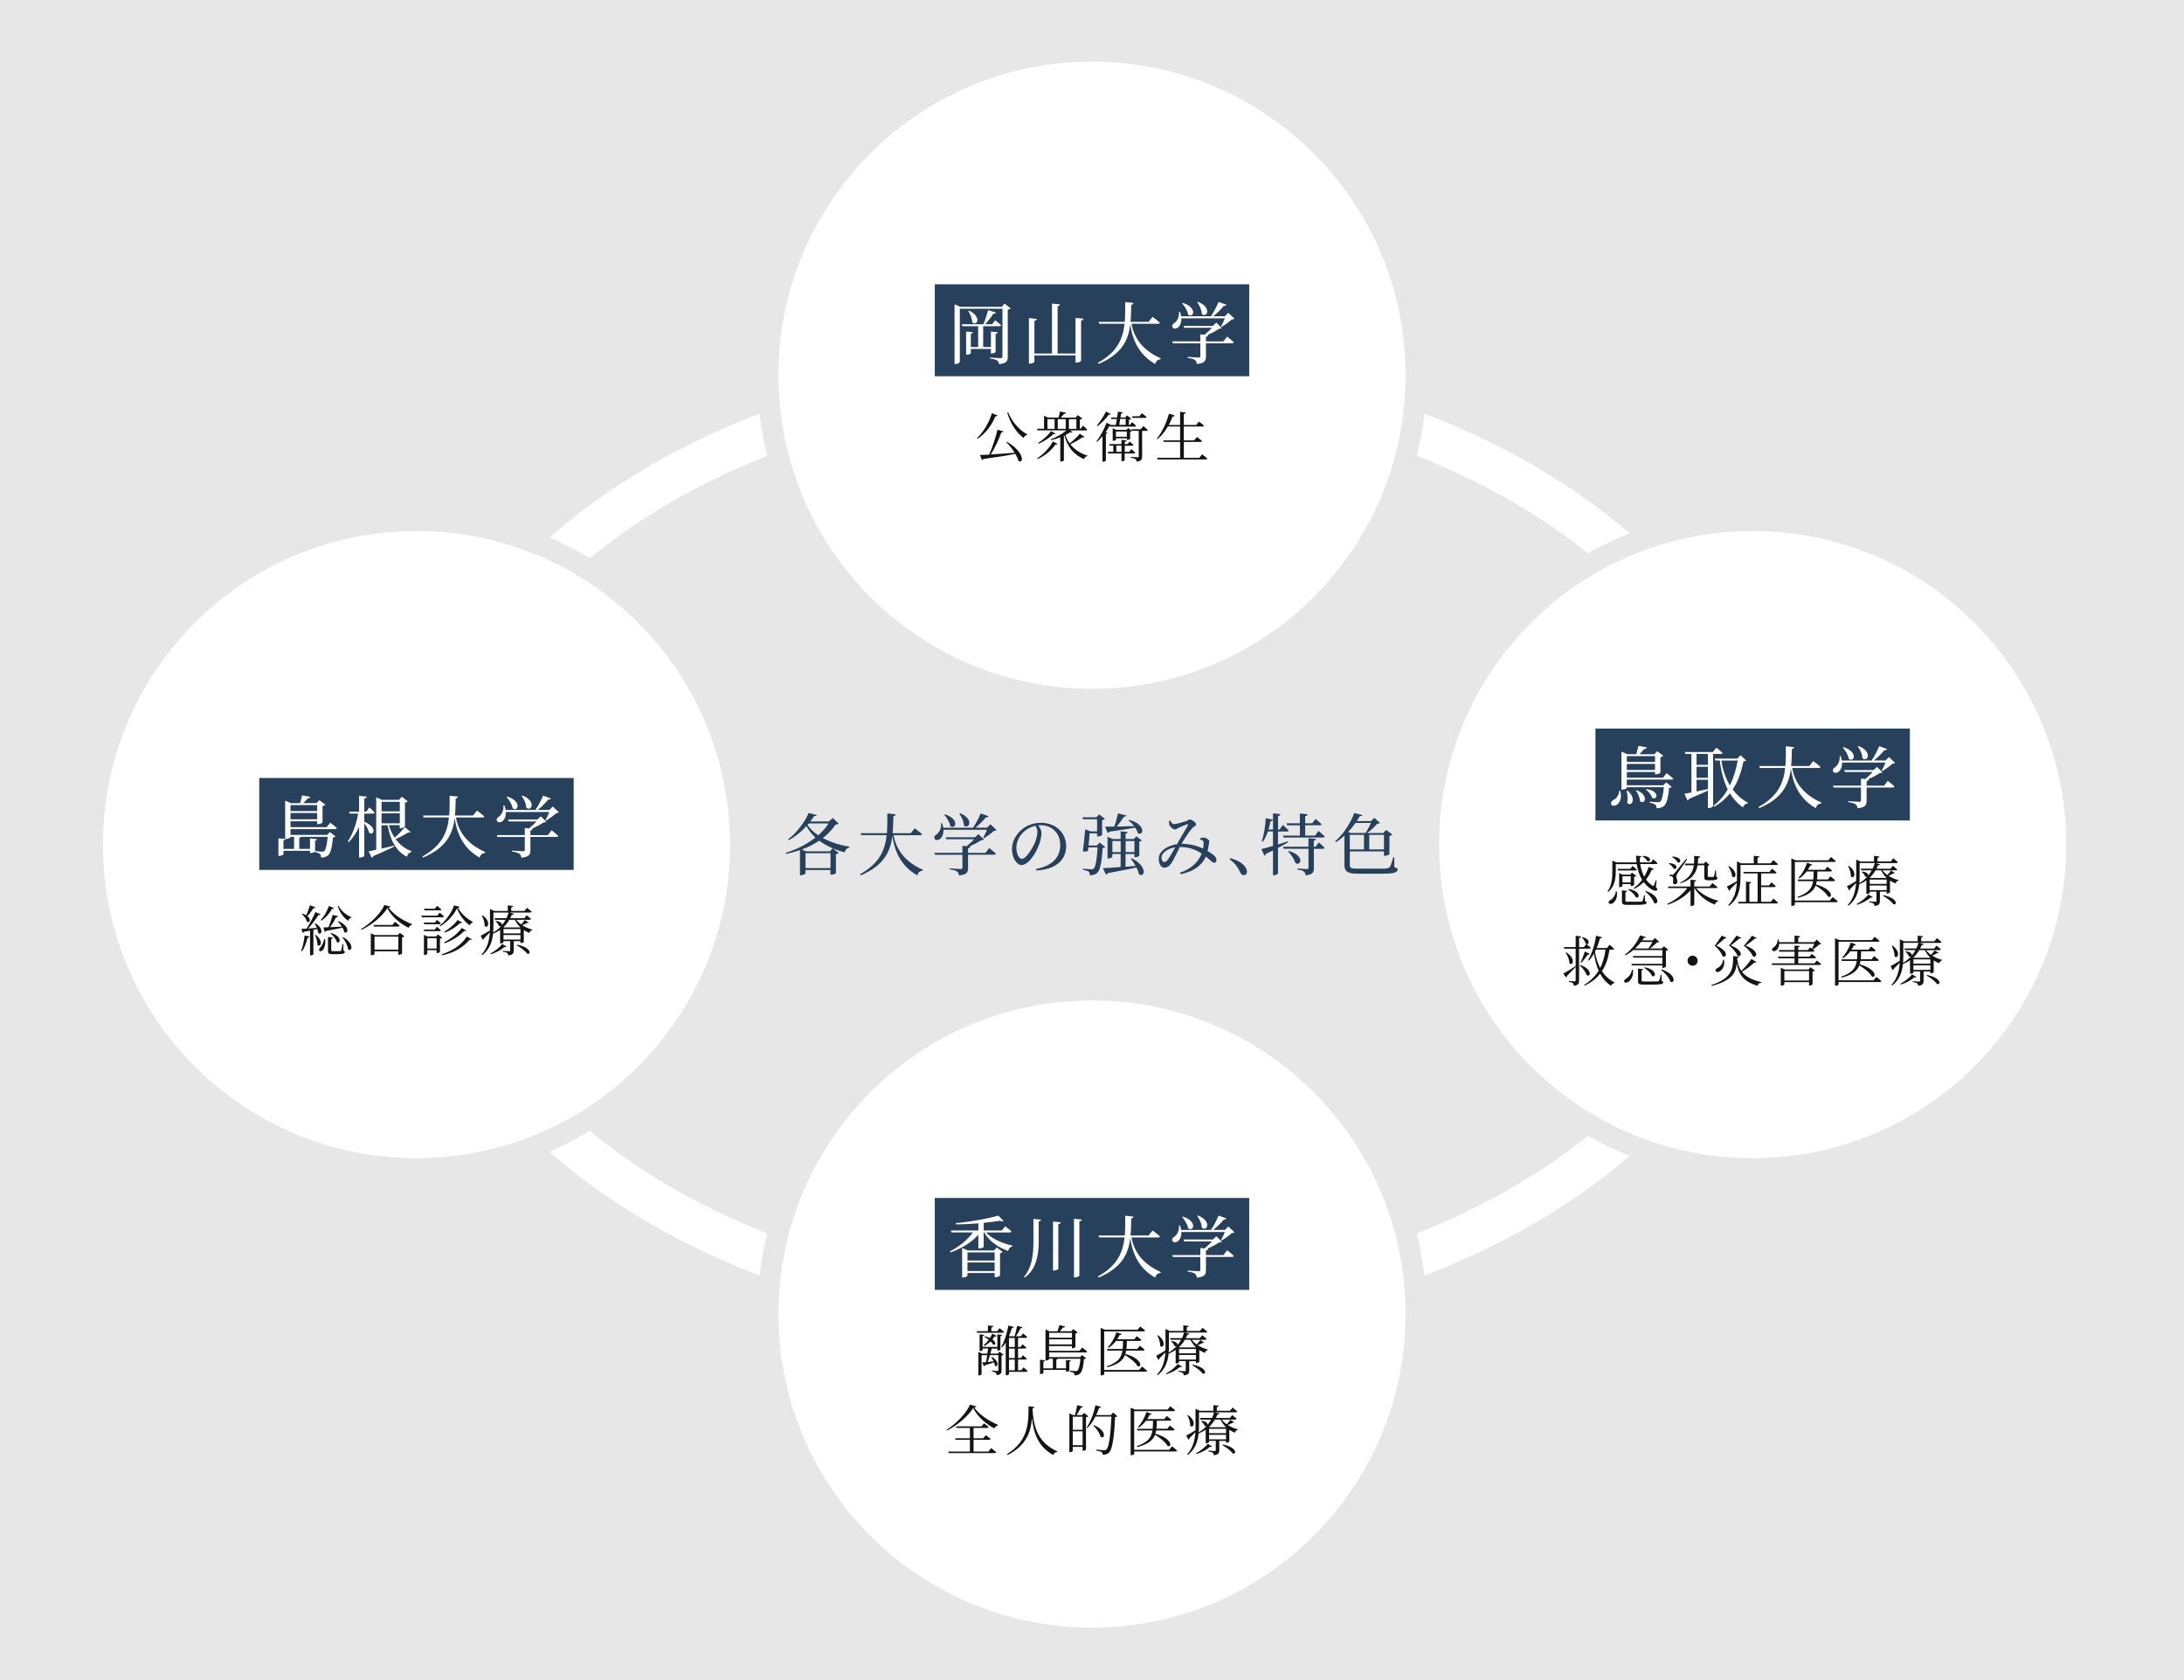
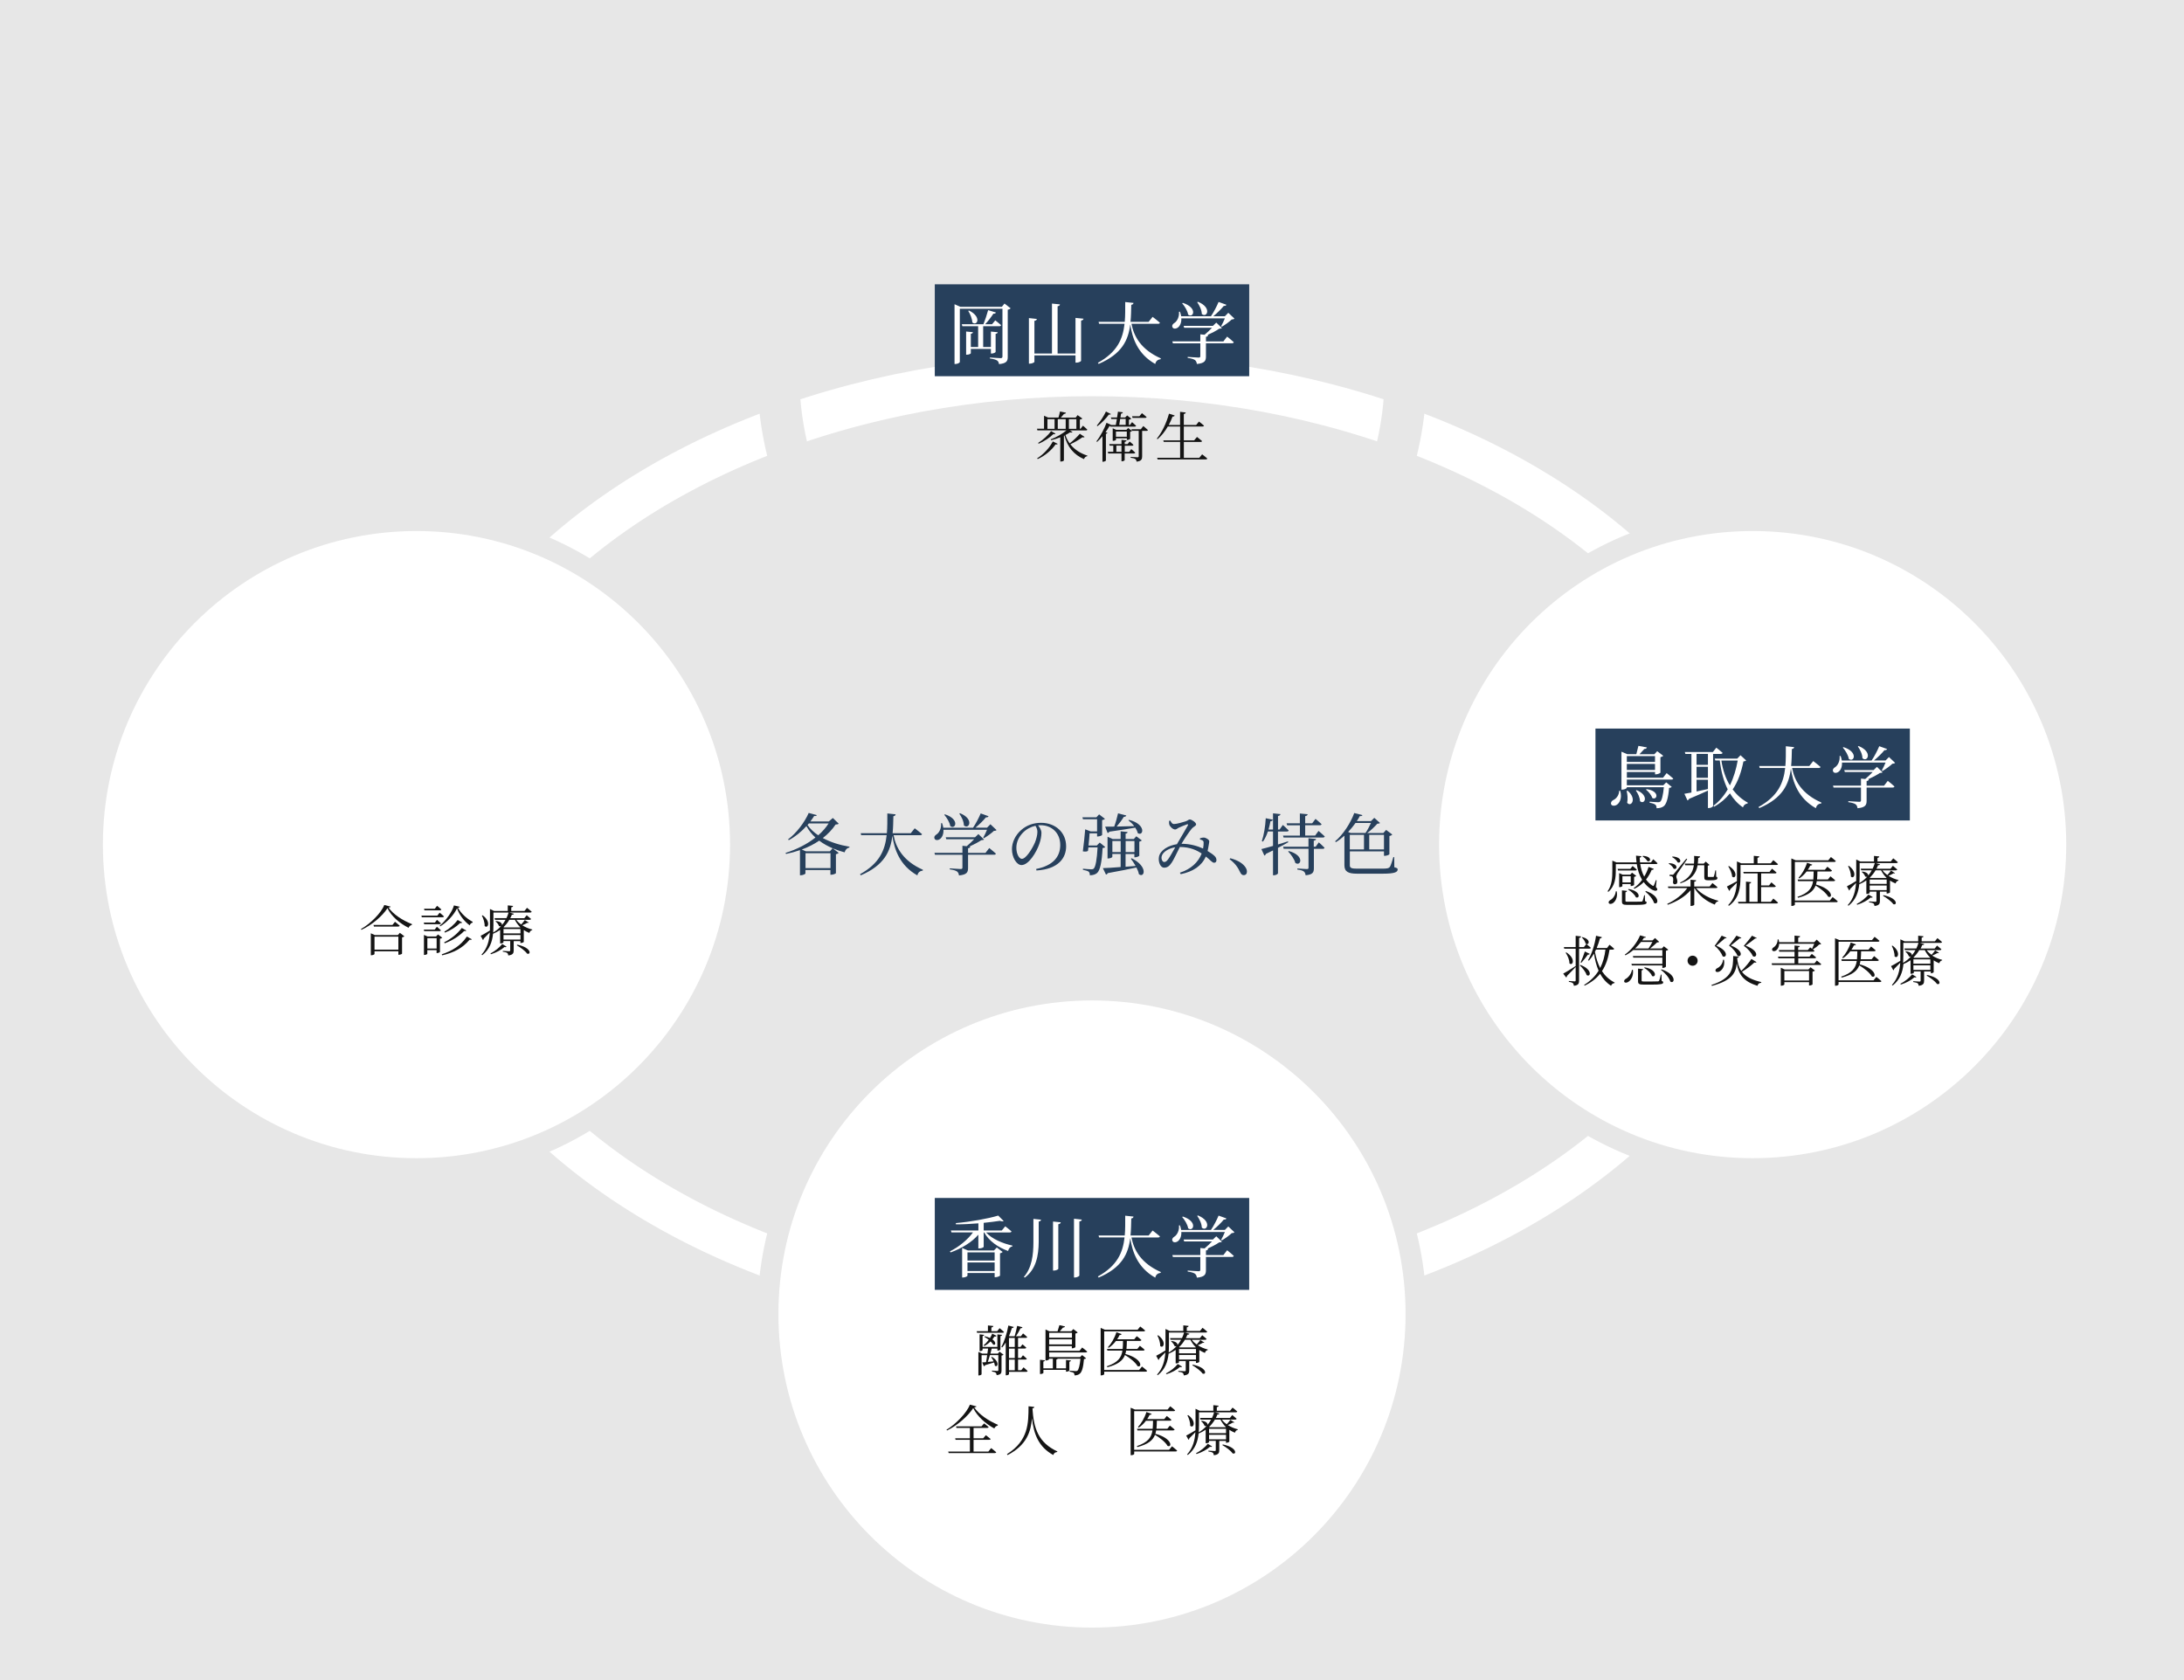
<svg xmlns="http://www.w3.org/2000/svg" id="_イヤー_2" width="520" height="400" viewBox="0 0 520 400">
  <defs>
    <style>.cls-1{fill:#fff;}.cls-2{fill:#27405c;}.cls-3{fill:#e7e7e7;}.cls-4{stroke:#e7e7e7;}.cls-4,.cls-5{fill:none;stroke-miterlimit:10;stroke-width:10px;}.cls-5{stroke:#fff;}.cls-6{fill:#141414;}</style>
  </defs>
  <g id="_定デザイン">
    <g>
      <rect class="cls-3" width="520" height="400" />
      <ellipse class="cls-5" cx="260" cy="201.09" rx="160.51" ry="111.76" />
      <g>
        <g>
          <circle class="cls-4" cx="260" cy="89.33" r="74.66" />
-           <circle class="cls-1" cx="260" cy="89.33" r="74.66" />
        </g>
        <g>
-           <path class="cls-6" d="M237.51,98.9c-.06,.16-.22,.26-.51,.23-1,2.39-2.5,4.21-4.24,5.32l-.16-.14c1.42-1.3,2.81-3.46,3.56-5.92l1.34,.51Zm2.21,6.25c4.51,2.69,3.91,5.42,2.76,4.56-.13-.51-.39-1.07-.74-1.65-1.89,.38-4.3,.78-7.59,1.22-.08,.14-.22,.23-.35,.26l-.48-1.21c.53-.01,1.29-.04,2.2-.09,.78-1.77,1.56-4.15,1.98-5.93l1.4,.38c-.05,.17-.19,.27-.49,.27-.53,1.53-1.48,3.6-2.51,5.25,1.6-.1,3.61-.25,5.68-.42-.58-.94-1.35-1.87-2-2.55l.16-.1Zm.31-6.98c.91,2.27,2.77,4.33,4.55,5.25l-.04,.14c-.35,.04-.66,.31-.82,.72-1.68-1.24-3.12-3.37-3.9-6.01l.21-.1Z" />
          <path class="cls-6" d="M258.22,104.02c-.09,.12-.21,.16-.49,.08-.68,.51-1.82,1.18-2.89,1.68,1,1.27,2.42,2.17,4.07,2.7l-.03,.13c-.36,.04-.65,.3-.79,.7-2.37-1.04-3.93-2.83-4.65-5.62l-.13,.06v5.86c0,.08-.29,.27-.72,.27h-.14v-5.77c-.7,.29-1.46,.53-2.2,.7l-.08-.2c1.38-.51,2.87-1.39,3.76-2.15h-6.93l-.1-.39h1.68v-3.09l.96,.43h2.48c.12-.42,.29-1.01,.36-1.44l1.43,.29c-.05,.18-.22,.29-.48,.29-.21,.25-.51,.58-.75,.87h3.54l.45-.59,1.12,.81c-.09,.13-.26,.21-.58,.25v2.2h.16l.57-.74s.66,.53,1.04,.92c-.03,.14-.14,.21-.33,.21h-3.81l.62,.39c-.08,.12-.29,.14-.61,.08-.3,.19-.66,.42-1.07,.62,.23,.74,.57,1.4,1,1.99,.9-.68,1.9-1.65,2.42-2.29l1.12,.74Zm-11.28,5.1c1.59-.99,3.06-2.65,3.73-4.02l1.16,.57c-.08,.13-.19,.18-.51,.13-.82,1.24-2.41,2.67-4.25,3.5l-.13-.18Zm4.36-5.88c-.08,.13-.2,.17-.49,.1-.74,.75-2.13,1.73-3.51,2.3l-.13-.18c1.18-.72,2.47-1.92,3.09-2.82l1.04,.6Zm-1.91-1.14h1.7v-2.3h-1.7v2.3Zm2.46-2.3v2.3h1.89v-2.3h-1.89Zm2.65,0v2.3h1.78v-2.3h-1.78Z" />
          <path class="cls-6" d="M264.19,101.38c-.25,.44-.57,.96-.96,1.51l.46,.16c-.05,.12-.18,.21-.38,.25v6.36c-.03,.07-.36,.27-.66,.27h-.16v-6.07c-.39,.48-.83,.95-1.27,1.35l-.17-.13c1-1.27,1.96-3.17,2.41-4.42l1.12,.52h1.09c.08-.4,.16-.9,.25-1.42h-1.31l-.12-.36h1.48c.08-.47,.16-.95,.21-1.38l1.17,.14c-.03,.17-.18,.31-.44,.33l-.13,.91h1.12l.47-.49,.99,.77c-.09,.09-.31,.2-.57,.25v1.26h.22l.53-.68s.58,.49,.96,.86c-.04,.14-.16,.21-.34,.21h-5.82l-.05-.17h-.08Zm.3-2.81c-.06,.12-.17,.18-.48,.13-.58,.82-1.65,1.99-2.72,2.77l-.14-.16c.84-.95,1.74-2.39,2.17-3.33l1.17,.59Zm3.29,9.39v1.59c0,.09-.33,.27-.62,.27h-.14v-1.86h-3.16l-.1-.39h1.31v-1.46h-.86l-.1-.38h2.91v-1.01l1.21,.14c-.01,.17-.13,.27-.44,.33v.55h.68l.49-.62s.57,.46,.9,.79c-.01,.14-.13,.21-.31,.21h-1.75v1.46h1.04l.51-.65s.58,.47,.95,.83c-.04,.14-.16,.21-.33,.21h-2.17Zm4.42-6.53s.7,.55,1.11,.95c-.03,.14-.16,.21-.32,.21h-1.05v6.06c0,.66-.16,1.14-1.34,1.26-.01-.25-.09-.47-.26-.59-.19-.16-.52-.26-1.13-.34v-.2s1.34,.09,1.61,.09c.23,0,.3-.07,.3-.25v-6.05h-1.64l.04,.03c-.06,.08-.23,.17-.44,.22v1.65c-.01,.09-.4,.27-.66,.27h-.12v-.39h-2.59v.36c0,.08-.34,.25-.66,.25h-.12v-3l.85,.38h2.41l.43-.44,.87,.68-.1-.39h2.24l.6-.77Zm-3.91,2.56v-1.25h-2.59v1.25h2.59Zm-1.27,3.57v-1.46h-1.22v1.46h1.22Zm-.31-7.83c-.06,.51-.16,1-.22,1.42h1.53v-1.42h-1.31Zm2.94-.23l-.1-.39h1.73l.61-.74s.68,.52,1.11,.92c-.04,.14-.17,.21-.35,.21h-2.99Z" />
          <path class="cls-6" d="M286.21,108.16s.77,.57,1.24,1.01c-.04,.14-.16,.21-.34,.21h-11.49l-.1-.39h5.46v-3.78h-3.9l-.1-.36h4v-3.3h-2.93c-.7,1.22-1.55,2.25-2.44,3.02l-.17-.13c1.13-1.4,2.26-3.61,2.89-5.95l1.36,.43c-.05,.16-.22,.27-.51,.26-.26,.7-.57,1.38-.91,2h2.7v-3.13l1.35,.16c-.04,.18-.14,.31-.46,.36v2.61h2.94l.66-.81s.74,.53,1.21,.97c-.04,.14-.17,.21-.35,.21h-4.46v3.3h2.46l.68-.82s.74,.57,1.21,.99c-.03,.13-.16,.2-.34,.2h-4v3.78h3.67l.68-.83Z" />
        </g>
        <rect class="cls-2" x="222.57" y="67.69" width="74.86" height="21.88" />
        <g>
          <path class="cls-1" d="M240.63,73.42c-.11,.11-.35,.26-.69,.32v11.24c0,.94-.24,1.54-2.08,1.71-.06-.4-.18-.67-.45-.86-.32-.19-.8-.37-1.71-.48v-.24s2.08,.16,2.53,.16c.35,0,.45-.14,.45-.42v-11.35h-10.15v12.66c0,.18-.46,.5-1.04,.5h-.22v-14.23l1.38,.62h9.88l.64-.78,1.47,1.15Zm-9.48,9.64v1.04c0,.13-.48,.35-.91,.35h-.21v-5.52l1.62,.16c-.03,.19-.16,.34-.5,.38v3.14h1.74v-4.95h-3.76l-.13-.46h5.15c.4-.99,.85-2.35,1.12-3.36l1.86,.56c-.08,.19-.27,.32-.62,.29-.46,.72-1.2,1.71-1.94,2.51h1.63l.77-.93s.85,.66,1.39,1.14c-.05,.18-.21,.26-.43,.26h-3.84v4.95h1.84v-3.68l1.62,.16c-.02,.19-.14,.34-.5,.38v4.31c0,.13-.51,.38-.93,.38h-.19v-1.1h-4.79Zm-.42-9.12c3.14,1.54,1.87,3.83,.78,2.82-.05-.9-.51-2.02-.98-2.74l.19-.08Z" />
          <path class="cls-1" d="M257.99,75.87c-.05,.22-.18,.4-.59,.45v9.57c0,.16-.58,.45-1.07,.45h-.26v-1.73h-9.78v1.54c0,.14-.56,.43-1.07,.43h-.24v-10.85l1.9,.21c-.05,.22-.16,.38-.59,.45v7.78h4.18v-11.89l1.9,.19c-.03,.22-.16,.38-.56,.45v11.25h4.26v-8.48l1.92,.19Z" />
          <path class="cls-1" d="M269.4,77.09c.56,3.01,2.3,6.16,6.98,8.23l-.02,.19c-.69,.1-1.14,.42-1.3,1.15-4.23-2.38-5.49-6.23-5.95-9.43-.46,3.75-1.97,7.04-7.52,9.41l-.19-.26c4.63-2.56,5.95-5.7,6.35-9.3h-6.07l-.11-.46h6.23c.13-1.49,.11-3.07,.11-4.71l1.98,.21c-.05,.24-.18,.4-.54,.45-.03,1.39-.05,2.74-.18,4.05h4.32l.94-1.18s1.1,.83,1.74,1.39c-.03,.18-.21,.26-.42,.26h-6.37Z" />
          <path class="cls-1" d="M293.89,75.87c-.13,.14-.3,.18-.62,.19-.56,.54-1.6,1.3-2.35,1.73l-.18-.13c.29-.5,.66-1.26,.9-1.87h-10.37c.06,1.12-.38,1.89-.86,2.22-.46,.32-1.07,.32-1.25-.1-.19-.4,.06-.77,.42-.99,.67-.4,1.25-1.5,1.12-2.69l.24-.02c.14,.38,.24,.75,.29,1.09h7.09c.67-.99,1.39-2.37,1.82-3.41l1.86,.67c-.06,.19-.26,.3-.62,.27-.61,.75-1.57,1.71-2.5,2.46h2.77l.8-.82,1.46,1.38Zm-1.73,4.26s1.01,.78,1.6,1.34c-.05,.18-.21,.26-.42,.26h-6.21v3.12c0,1.02-.24,1.63-2.16,1.81-.06-.42-.18-.72-.46-.94-.32-.21-.78-.38-1.73-.51v-.24s2.19,.16,2.61,.16c.3,0,.4-.1,.4-.35v-3.04h-6.53l-.13-.46h6.66v-1.68l1.01,.1c.58-.48,1.28-1.12,1.78-1.66h-6.63l-.14-.46h6.98l.8-.77,1.34,1.3c-.13,.11-.32,.13-.66,.16-.69,.48-1.81,1.06-2.8,1.5l.19,.02c-.03,.22-.19,.35-.53,.4v1.1h4.15l.88-1.14Zm-10.53-8.02c3.62,1.17,2.5,3.75,1.26,2.8-.13-.9-.82-2-1.42-2.69l.16-.11Zm3.6-.26c3.46,1.41,2.1,3.97,.91,2.9-.02-.96-.56-2.06-1.09-2.79l.18-.11Z" />
        </g>
      </g>
      <g>
        <g>
          <circle class="cls-4" cx="260" cy="312.85" r="74.66" />
          <circle class="cls-1" cx="260" cy="312.85" r="74.66" />
        </g>
        <g>
          <path class="cls-6" d="M238,316.22s.65,.52,1.05,.9c-.04,.14-.16,.19-.34,.19h-6.07l-.1-.38h2.68v-1.36l1.29,.13c-.03,.18-.16,.31-.47,.35v.88h1.39l.57-.71Zm-.04,5.58l.98,.73c-.08,.09-.27,.18-.48,.22v3.52c0,.64-.13,1.01-1.16,1.13-.03-.23-.08-.45-.23-.57-.14-.13-.42-.23-.88-.29v-.22s1.01,.09,1.26,.09c.21,0,.25-.07,.25-.26v-3.51h-2c-.17,.58-.35,1.16-.52,1.62,.43-.04,.91-.09,1.4-.14-.17-.36-.38-.72-.57-.98l.17-.09c1.99,1.21,1.31,2.67,.68,2.08-.01-.23-.08-.49-.17-.75-.52,.17-1.22,.39-2.12,.64-.08,.17-.17,.23-.3,.27l-.42-.92c.22-.01,.55-.04,.92-.06,.09-.48,.2-1.07,.27-1.66h-1.33v4.55c0,.05-.25,.27-.64,.27h-.12v-5.6l.91,.4h1.24c.05-.43,.12-.83,.16-1.2h-1.31v.35c0,.09-.3,.26-.57,.26h-.14v-3.99l1.09,.12c-.03,.14-.13,.25-.38,.3v2.57h3.52v-2.99l1.12,.12c-.03,.16-.13,.26-.39,.3v3.19c0,.09-.31,.26-.58,.26h-.14v-.48h-1.36c-.09,.38-.2,.78-.31,1.2h1.78l.39-.47Zm-.69-3.78c-.07,.14-.23,.25-.49,.18-.16,.25-.31,.47-.49,.69,1.01,.71,.74,1.51,.17,1.23-.13-.23-.35-.49-.61-.75-.46,.46-.96,.83-1.48,1.09l-.17-.18c.42-.33,.83-.77,1.22-1.3-.35-.27-.73-.53-1.05-.7l.13-.14c.48,.12,.88,.26,1.21,.42,.21-.32,.39-.68,.53-1.04l1.04,.51Zm6.42,7.51s.61,.51,.98,.88c-.03,.14-.16,.21-.32,.21h-4.11v.53c0,.08-.25,.29-.65,.29h-.13v-7.8c-.26,.44-.55,.83-.85,1.17l-.19-.12c.69-1.27,1.34-3.2,1.66-5.1l1.29,.34c-.05,.16-.18,.27-.45,.27-.2,.65-.42,1.29-.68,1.87l.17,.08h1.16c.23-.74,.48-1.76,.61-2.48l1.26,.32c-.05,.16-.18,.27-.47,.26-.26,.56-.66,1.29-1.08,1.9h1.18l.51-.68s.61,.48,.99,.86c-.04,.13-.14,.2-.32,.2h-1.86v2.16h.58l.47-.62s.57,.44,.91,.79c-.04,.14-.16,.21-.34,.21h-1.62v2.25h.69l.48-.65s.57,.48,.92,.83c-.04,.14-.14,.19-.32,.19h-1.77v2.54h.77l.55-.7Zm-3.46-6.99v2.16h1.38v-2.16h-1.38Zm1.38,2.54h-1.38v2.25h1.38v-2.25Zm-1.38,5.16h1.38v-2.54h-1.38v2.54Z" />
          <path class="cls-6" d="M249.8,321.98v1.13h7.36l.48-.49,.96,.78c-.09,.09-.25,.16-.51,.18-.16,1.95-.49,3.11-1.03,3.5-.31,.26-.74,.38-1.22,.38,0-.25-.05-.48-.21-.6-.14-.12-.55-.23-.95-.3v-.22c.43,.04,1.17,.1,1.43,.1,.22,0,.32-.03,.44-.12,.27-.25,.56-1.25,.7-2.83h-5.4c-.05,.1-.16,.17-.34,.2v2.09h2.3v-1.99l1.18,.12c-.03,.14-.12,.25-.38,.3v2.09c0,.09-.35,.27-.66,.27h-.14v-.42h-5.38v.72c0,.08-.36,.26-.65,.26h-.16v-3.39l1.18,.13c-.03,.14-.13,.25-.38,.3v1.61h2.26v-2.29h-.91v.13c0,.08-.34,.29-.7,.29h-.14v-7.38l.92,.43h1.95c.13-.43,.33-1.03,.44-1.46l1.33,.3c-.05,.18-.22,.27-.48,.27-.21,.25-.51,.6-.75,.88h2.74l.47-.52,1.05,.81c-.08,.09-.29,.21-.55,.26v3.22c-.01,.08-.44,.29-.72,.29h-.13v-.53h-5.43v1.13h7.25l.64-.79s.74,.56,1.2,.96c-.04,.14-.16,.21-.34,.21h-8.75Zm0-4.65v1.16h5.43v-1.16h-5.43Zm5.43,2.76v-1.21h-5.43v1.21h5.43Z" />
          <path class="cls-6" d="M271.9,325.35s.77,.58,1.22,1.01c-.04,.14-.14,.21-.32,.21h-9.89v.6c0,.08-.29,.29-.72,.29h-.13v-11.3l1.01,.43h7.79l.62-.77s.71,.53,1.17,.95c-.04,.14-.16,.21-.35,.21h-9.4v9.2h8.32l.68-.83Zm-3.78-3.8c-.04,.29-.1,.56-.18,.81,4.16,1.14,3.99,3.39,2.9,2.89-.49-.9-1.87-1.98-2.99-2.64-.51,1.3-1.62,2.24-4.17,2.91l-.16-.22c2.67-.9,3.48-2.08,3.73-3.74h-3.58l-.1-.39h3.73c.07-.58,.07-1.21,.08-1.91h-1.68c-.52,.69-1.12,1.25-1.74,1.65l-.17-.16c.78-.81,1.57-2.13,2.02-3.57l1.25,.45c-.07,.13-.23,.25-.49,.22-.17,.36-.36,.7-.58,1.01h4.07l.6-.74s.66,.51,1.11,.92c-.04,.14-.17,.21-.35,.21h-3.12c-.01,.7-.03,1.33-.09,1.91h2.59l.6-.75s.7,.53,1.13,.94c-.03,.14-.17,.21-.35,.21h-4.03Z" />
          <path class="cls-6" d="M286.75,319.63c-.05,.09-.17,.12-.35,.06-.26,.17-.74,.4-1.21,.59,.72,.47,1.55,.82,2.37,1.01v.14c-.32,.06-.57,.29-.68,.68-.47-.18-.91-.42-1.33-.69v2.82c-.01,.08-.4,.26-.68,.26h-.12v-.44h-1.6v2.21c0,.64-.16,1.07-1.29,1.2-.03-.25-.09-.47-.25-.59-.18-.13-.49-.23-1.05-.3v-.2s1.24,.09,1.47,.09c.22,0,.29-.06,.29-.22v-2.2h-1.61v.3c0,.08-.27,.26-.66,.26h-.13v-3.22c-.51,.36-1.07,.66-1.69,.91-.18,1.83-.78,3.72-2.56,5.11l-.18-.14c1.39-1.52,1.85-3.35,1.98-5.29-.39,.4-.88,.91-1.44,1.46,0,.14-.08,.29-.2,.36l-.55-1.01c.39-.18,1.26-.69,2.21-1.26,.01-.35,.01-.69,.01-1.04v-4.08l.98,.47h3.26v-1.33l1.26,.13c-.01,.17-.13,.29-.43,.34v.86h3.15l.6-.75s.69,.53,1.11,.92c-.04,.14-.16,.21-.34,.21h-4.95l1.05,.29c-.06,.16-.16,.23-.48,.22-.1,.27-.23,.56-.38,.83h3.35l.57-.7s.62,.51,1.03,.88c-.03,.14-.17,.21-.34,.21h-3.17c.3,.42,.7,.79,1.16,1.12,.32-.35,.69-.81,.86-1.07l.96,.6Zm-11-1.72c2.12,1.55,1.22,3.3,.48,2.54,.04-.79-.31-1.82-.66-2.46l.18-.08Zm5.69,7.46c-.09,.12-.21,.17-.49,.08-.69,.64-1.96,1.35-3.21,1.73l-.13-.18c1.09-.55,2.24-1.5,2.81-2.25l1.03,.62Zm-3.13-4.9c0,.49-.01,1.01-.05,1.55,.72-.42,1.34-.94,1.87-1.52-.13,.06-.31,.06-.49-.05-.12-.38-.49-.85-.82-1.08l.13-.1c1.2,.14,1.5,.68,1.38,1,.34-.4,.64-.83,.88-1.29h-2.52l-.1-.39h2.83c.21-.44,.38-.88,.51-1.34h-3.61v3.22Zm2.41,1.74h4.04v-1.03h-4.04v1.03Zm4.04,1.48v-1.09h-4.04v1.09h4.04Zm-2.64-4.72c-.36,.62-.83,1.22-1.39,1.76l.14,.07h3.8l.05-.05c-.52-.49-.95-1.09-1.29-1.77h-1.31Zm1.87,5.93c3.54,.73,3.28,2.54,2.33,2.12-.43-.64-1.59-1.5-2.43-1.96l.1-.16Z" />
          <path class="cls-6" d="M232.48,334.84c-.03,.16-.2,.21-.52,.25,1.17,1.69,3.34,3.15,5.63,4.13l-.03,.18c-.39,.08-.72,.38-.81,.7-2.11-1.13-4.09-2.93-5.03-4.86-1.25,1.94-3.82,4.17-6.24,5.34l-.12-.18c2.18-1.3,4.85-4.04,5.56-5.97l1.55,.4Zm3.51,9.93s.74,.56,1.21,.99c-.04,.14-.18,.2-.36,.2h-10.96l-.12-.36h5.17v-2.8h-3.41l-.1-.36h3.51v-2.47h-3.21l-.09-.38h6.07l.6-.7s.68,.49,1.09,.87c-.03,.14-.17,.21-.34,.21h-3.25v2.47h2.29l.64-.74s.69,.52,1.14,.91c-.04,.13-.17,.19-.35,.19h-3.72v2.8h3.52l.66-.82Z" />
          <path class="cls-6" d="M246.26,334.97c-.03,.18-.12,.3-.44,.35,.29,4.78,1.43,8.16,5.93,10.24l-.03,.14c-.45,.05-.78,.23-.94,.72-3.48-1.92-4.65-4.93-5.07-8.79-.25,3.12-1.18,6.4-5.8,8.8l-.16-.22c5.16-3.22,5.12-7.44,5.14-11.4l1.36,.16Z" />
-           <path class="cls-6" d="M259.14,337.2c-.09,.1-.31,.19-.57,.25v7.67c-.01,.08-.4,.3-.69,.3h-.12v-.94h-2.34v.96c0,.1-.3,.31-.68,.31h-.13v-9.26l.86,.42h.49c.16-.62,.38-1.65,.51-2.35l1.35,.31c-.05,.19-.21,.29-.48,.29-.26,.52-.69,1.24-1,1.76h1.29l.47-.53,1.04,.82Zm-3.72,.1v3.11h2.34v-3.11h-2.34Zm2.34,6.79v-3.32h-2.34v3.32h2.34Zm8.28-6.92c-.1,.12-.26,.17-.55,.21-.18,4.6-.64,7.58-1.35,8.36-.4,.45-.94,.62-1.59,.62,0-.26-.05-.48-.25-.62-.21-.16-.78-.31-1.33-.4l.03-.22c.6,.06,1.57,.16,1.87,.16s.42-.04,.59-.21c.58-.52,.97-3.51,1.17-7.8h-3.81c-.55,1.08-1.2,2.02-1.91,2.72l-.18-.12c.86-1.3,1.68-3.29,2.09-5.3l1.33,.39c-.05,.16-.19,.26-.48,.26-.19,.58-.42,1.14-.66,1.68h3.5l.52-.6,1.01,.88Zm-5.59,2.13c3.28,1.39,2.53,3.5,1.59,2.77-.18-.88-1.04-2-1.73-2.67l.14-.1Z" />
          <path class="cls-6" d="M279.05,344.35s.77,.58,1.22,1.01c-.04,.14-.14,.21-.33,.21h-9.89v.6c0,.08-.29,.29-.72,.29h-.13v-11.3l1.01,.43h7.79l.62-.77s.72,.53,1.17,.95c-.04,.14-.16,.21-.35,.21h-9.4v9.2h8.32l.68-.83Zm-3.78-3.8c-.04,.29-.1,.56-.18,.81,4.16,1.14,3.99,3.39,2.9,2.89-.49-.9-1.87-1.98-2.99-2.64-.51,1.3-1.62,2.24-4.17,2.91l-.16-.22c2.67-.9,3.48-2.08,3.73-3.74h-3.58l-.1-.39h3.73c.06-.58,.06-1.21,.08-1.91h-1.68c-.52,.69-1.12,1.25-1.74,1.65l-.17-.16c.78-.81,1.57-2.13,2.02-3.57l1.25,.45c-.06,.13-.23,.25-.49,.22-.17,.36-.36,.7-.58,1.01h4.07l.6-.74s.66,.51,1.1,.92c-.04,.14-.17,.21-.35,.21h-3.12c-.01,.7-.03,1.33-.09,1.91h2.59l.6-.75s.7,.53,1.13,.94c-.03,.14-.17,.21-.35,.21h-4.03Z" />
          <path class="cls-6" d="M293.9,338.63c-.05,.09-.17,.12-.35,.06-.26,.17-.74,.4-1.21,.59,.72,.47,1.55,.82,2.37,1.01v.14c-.32,.06-.57,.29-.68,.68-.47-.18-.91-.42-1.33-.69v2.82c-.01,.08-.4,.26-.68,.26h-.12v-.44h-1.6v2.21c0,.64-.16,1.07-1.29,1.2-.03-.25-.09-.47-.25-.59-.18-.13-.49-.23-1.05-.3v-.2s1.24,.09,1.47,.09c.22,0,.29-.06,.29-.22v-2.2h-1.61v.3c0,.08-.27,.26-.66,.26h-.13v-3.22c-.51,.36-1.07,.66-1.69,.91-.18,1.83-.78,3.72-2.56,5.11l-.18-.14c1.39-1.52,1.85-3.35,1.98-5.29-.39,.4-.88,.91-1.44,1.46,0,.14-.08,.29-.2,.36l-.55-1.01c.39-.18,1.26-.69,2.21-1.26,.01-.35,.01-.69,.01-1.04v-4.08l.98,.47h3.26v-1.33l1.26,.13c-.01,.17-.13,.29-.43,.34v.86h3.15l.6-.75s.69,.53,1.11,.92c-.04,.14-.16,.21-.34,.21h-4.95l1.05,.29c-.06,.16-.16,.23-.48,.22-.1,.27-.23,.56-.38,.83h3.35l.57-.7s.62,.51,1.03,.88c-.03,.14-.17,.21-.34,.21h-3.17c.3,.42,.7,.79,1.16,1.12,.32-.35,.69-.81,.86-1.07l.96,.6Zm-11-1.72c2.12,1.55,1.22,3.3,.48,2.54,.04-.79-.31-1.82-.66-2.46l.18-.08Zm5.69,7.46c-.09,.12-.21,.17-.49,.08-.69,.64-1.96,1.35-3.21,1.73l-.13-.18c1.09-.55,2.24-1.5,2.81-2.25l1.03,.62Zm-3.13-4.9c0,.49-.01,1.01-.05,1.55,.72-.42,1.34-.94,1.87-1.52-.13,.06-.31,.06-.49-.05-.12-.38-.49-.85-.82-1.08l.13-.1c1.2,.14,1.5,.68,1.38,1,.34-.4,.64-.83,.88-1.29h-2.52l-.1-.39h2.83c.21-.44,.38-.88,.51-1.34h-3.61v3.22Zm2.41,1.74h4.04v-1.03h-4.04v1.03Zm4.04,1.48v-1.09h-4.04v1.09h4.04Zm-2.64-4.72c-.36,.62-.83,1.22-1.39,1.76l.14,.07h3.8l.05-.05c-.52-.49-.95-1.09-1.29-1.77h-1.31Zm1.87,5.93c3.54,.73,3.28,2.54,2.33,2.12-.43-.64-1.59-1.5-2.43-1.96l.1-.16Z" />
        </g>
        <rect class="cls-2" x="222.57" y="285.22" width="74.86" height="21.88" />
        <g>
          <path class="cls-1" d="M234.77,293.42c1.38,1.55,3.97,2.63,6.29,3.14l-.02,.18c-.51,.1-.86,.48-1.02,1.1-2.37-.86-4.53-2.35-5.7-4.42h-.11v3.44c0,.08-.42,.37-1.06,.37h-.21v-3.27c-1.57,1.81-3.94,3.25-6.61,4.23l-.16-.26c2.22-1.1,4.23-2.8,5.49-4.51h-5.12l-.14-.46h6.55v-1.7c-1.74,.14-3.59,.24-5.33,.24l-.05-.3c3.49-.3,7.84-1.09,10.1-1.79l1.3,1.3c-.14,.11-.46,.11-.9-.05-1.09,.16-2.42,.34-3.86,.48v1.82h4.31l.82-.99s.93,.69,1.49,1.2c-.03,.18-.21,.26-.42,.26h-5.63Zm2.56,3.59l1.39,1.06c-.1,.13-.32,.26-.62,.32v5.31c-.02,.11-.64,.38-1.07,.38h-.21v-.99h-6.47v.64c0,.13-.54,.42-1.06,.42h-.21v-7.03l1.36,.59h6.23l.66-.7Zm-6.98,1.17v1.94h6.47v-1.94h-6.47Zm6.47,4.43v-2.03h-6.47v2.03h6.47Z" />
          <path class="cls-1" d="M247.87,290.39c-.05,.22-.16,.38-.56,.45v4.9c-.03,3.15-.59,6.42-3.31,8.44l-.22-.16c1.9-2.19,2.27-5.23,2.27-8.28v-5.54l1.82,.19Zm4.69,.62c-.03,.22-.16,.4-.58,.46v10.6c0,.16-.54,.43-1.02,.43h-.24v-11.67l1.84,.18Zm5.01-.64c-.03,.22-.16,.38-.58,.45v12.85c0,.16-.54,.48-1.02,.48h-.26v-13.99l1.86,.21Z" />
          <path class="cls-1" d="M269.4,294.62c.56,3.01,2.3,6.16,6.98,8.23l-.02,.19c-.69,.1-1.14,.42-1.3,1.15-4.23-2.38-5.49-6.23-5.95-9.43-.46,3.75-1.97,7.04-7.52,9.41l-.19-.26c4.63-2.56,5.95-5.7,6.35-9.3h-6.07l-.11-.46h6.23c.13-1.49,.11-3.07,.11-4.71l1.98,.21c-.05,.24-.18,.4-.54,.45-.03,1.39-.05,2.74-.18,4.05h4.32l.94-1.18s1.1,.83,1.74,1.39c-.03,.18-.21,.26-.42,.26h-6.37Z" />
          <path class="cls-1" d="M293.89,293.4c-.13,.14-.3,.18-.62,.19-.56,.54-1.6,1.3-2.35,1.73l-.18-.13c.29-.5,.66-1.26,.9-1.87h-10.37c.06,1.12-.38,1.89-.86,2.22-.46,.32-1.07,.32-1.25-.1-.19-.4,.06-.77,.42-.99,.67-.4,1.25-1.5,1.12-2.69l.24-.02c.14,.38,.24,.75,.29,1.09h7.09c.67-.99,1.39-2.37,1.82-3.41l1.86,.67c-.06,.19-.26,.3-.62,.27-.61,.75-1.57,1.71-2.5,2.46h2.77l.8-.82,1.46,1.38Zm-1.73,4.26s1.01,.78,1.6,1.34c-.05,.18-.21,.26-.42,.26h-6.21v3.12c0,1.02-.24,1.63-2.16,1.81-.06-.42-.18-.72-.46-.94-.32-.21-.78-.38-1.73-.51v-.24s2.19,.16,2.61,.16c.3,0,.4-.1,.4-.35v-3.04h-6.53l-.13-.46h6.66v-1.68l1.01,.1c.58-.48,1.28-1.12,1.78-1.66h-6.63l-.14-.46h6.98l.8-.77,1.34,1.3c-.13,.11-.32,.13-.66,.16-.69,.48-1.81,1.06-2.8,1.5l.19,.02c-.03,.22-.19,.35-.53,.4v1.1h4.15l.88-1.14Zm-10.53-8.02c3.62,1.17,2.5,3.75,1.26,2.8-.13-.9-.82-2-1.42-2.69l.16-.11Zm3.6-.26c3.46,1.41,2.1,3.97,.91,2.9-.02-.96-.56-2.06-1.09-2.79l.18-.11Z" />
        </g>
      </g>
      <g>
        <g>
          <circle class="cls-4" cx="99.16" cy="201.09" r="74.66" />
          <circle class="cls-1" cx="99.16" cy="201.09" r="74.66" />
        </g>
        <g>
-           <path class="cls-6" d="M71.7,226.4c.38-.96,.69-2.37,.83-3.69l1.17,.27c-.04,.16-.18,.27-.46,.29-.3,1.2-.75,2.43-1.34,3.25l-.21-.12Zm3.37-6.58c2.24,1.35,1.43,2.99,.69,2.3-.03-.29-.1-.62-.22-.95-.29,.07-.58,.14-.92,.22v5.8c0,.07-.27,.27-.68,.27h-.12v-5.9c-.43,.09-.91,.18-1.43,.29-.07,.17-.2,.23-.31,.26l-.31-.96c.29,0,.7-.03,1.22-.05,.77-1.18,1.61-2.78,2.11-3.95l1.22,.52c-.08,.14-.23,.23-.51,.2-.59,.94-1.51,2.21-2.44,3.21,.62-.04,1.34-.09,2.07-.16-.16-.38-.35-.74-.52-1.03l.16-.07Zm.01-3.81c-.05,.16-.2,.25-.47,.23-.4,.66-.91,1.35-1.42,1.87,1.03,.82,.52,1.77-.13,1.31-.12-.6-.7-1.36-1.2-1.81l.13-.1c.38,.12,.68,.26,.92,.4,.31-.66,.64-1.55,.88-2.38l1.27,.47Zm.09,6.57c1.98,1.52,1.1,3.11,.42,2.39,.01-.75-.3-1.72-.58-2.33l.17-.06Zm2.24,1c.16,1.21-.18,2.18-.52,2.6-.22,.27-.69,.4-.86,.17-.16-.22-.03-.51,.18-.72,.39-.36,.87-1.27,.96-2.08l.23,.03Zm2.11-7.37c-.06,.13-.21,.23-.48,.2-.66,1.2-1.56,2.17-2.51,2.78l-.17-.16c.74-.74,1.5-1.99,1.94-3.33l1.22,.51Zm1.09,3.11c2.9,1.29,2.22,3.25,1.35,2.59-.05-.32-.21-.69-.4-1.04-.98,.2-2.24,.47-3.89,.75-.08,.16-.21,.23-.34,.26l-.35-1.08c.29,0,.72-.01,1.22-.03,.38-.91,.78-2.07,1.01-2.94l1.27,.29c-.04,.16-.18,.27-.47,.29-.34,.69-.87,1.59-1.42,2.34,.81-.03,1.79-.08,2.81-.13-.29-.46-.62-.88-.95-1.21l.14-.09Zm1.18,7.01c.25,.09,.3,.19,.3,.35,0,.32-.34,.49-1.92,.49h-1.07c-.86,0-1-.2-1-.74v-3.35l1.14,.14c-.03,.16-.16,.27-.38,.31v2.72c0,.16,.04,.2,.4,.2h1.77c.12-.01,.16-.04,.21-.16,.08-.2,.22-.87,.32-1.56h.18l.04,1.6Zm-2.94-4.2c2.73,.86,2.17,2.72,1.34,2.15-.16-.7-.87-1.56-1.48-2.02l.14-.13Zm4.78-3.63c-.32,.06-.6,.31-.7,.74-1.09-.71-2-1.92-2.52-3.47l.2-.1c.62,1.24,1.9,2.24,3.05,2.69l-.03,.14Zm-1.92,4.62c2.81,1.62,2.03,3.65,1.17,2.9-.09-.91-.75-2.08-1.33-2.8l.16-.1Z" />
          <path class="cls-6" d="M93.02,215.84c-.04,.16-.21,.21-.52,.23,1.14,1.64,3.3,3.04,5.59,3.95l-.03,.2c-.38,.07-.68,.35-.77,.68-2.15-1.07-4.12-2.77-5.04-4.67-1.21,1.89-3.74,4.03-6.2,5.15l-.1-.19c2.22-1.24,4.85-3.85,5.54-5.72l1.53,.38Zm2.18,6.25l1.08,.83c-.09,.1-.3,.21-.55,.26v3.87c-.01,.09-.47,.27-.75,.27h-.13v-.84h-5.68v.66c0,.09-.38,.29-.74,.29h-.14v-5.23l.95,.43h5.49l.48-.55Zm-1.16-2.63s.69,.53,1.13,.94c-.04,.13-.17,.2-.35,.2h-5.79l-.1-.38h4.51l.6-.75Zm.81,6.63v-3.08h-5.68v3.08h5.68Z" />
          <path class="cls-6" d="M104.68,217.3s.64,.51,1.03,.88c-.04,.14-.16,.2-.34,.2h-4.94l-.09-.38h3.78l.56-.7Zm-1.13,2.35l.49-.64s.58,.47,.95,.82c-.04,.14-.16,.21-.32,.21h-3.67l-.1-.39h2.65Zm-2.55,2.03l-.1-.36h2.6l.52-.66s.6,.47,.95,.83c-.03,.13-.14,.2-.31,.2h-3.65Zm.06-4.94l-.1-.38h2.56l.55-.7s.64,.51,1.01,.87c-.03,.14-.16,.21-.32,.21h-3.69Zm4.24,6.51c-.09,.1-.29,.21-.55,.26v3.13c-.01,.09-.4,.27-.68,.27h-.12v-.7h-2.21v.88c0,.08-.34,.27-.68,.27h-.12v-4.77l.86,.38h2.02l.47-.49,1,.77Zm-1.34,2.59v-2.47h-2.21v2.47h2.21Zm5.51-9.95c-.03,.14-.17,.2-.44,.22,.72,1.38,2.11,2.61,3.52,3.37l-.03,.18c-.34,.08-.6,.34-.68,.66-1.29-.96-2.47-2.44-3.02-4.07-.79,1.66-2.39,3.33-4,4.3l-.12-.16c1.38-1.11,2.99-3.29,3.38-4.82l1.38,.31Zm-4.29,11.32c2.44-.82,4.45-1.99,5.98-4.23l1.18,.65c-.09,.13-.21,.16-.52,.09-1.76,2.09-3.87,3.12-6.55,3.73l-.09-.25Zm.57-2.85c1.6-.81,3.09-1.95,4.2-3.42l1.08,.61c-.1,.13-.22,.16-.51,.1-1.22,1.27-2.86,2.28-4.64,2.94l-.13-.23Zm4.29-4.73c-.08,.14-.21,.17-.47,.12-.96,.92-2.27,1.77-3.63,2.29l-.14-.22c1.18-.69,2.34-1.68,3.17-2.78l1.07,.6Z" />
          <path class="cls-6" d="M125.91,219.64c-.05,.09-.17,.12-.35,.06-.26,.17-.74,.4-1.21,.59,.72,.47,1.55,.82,2.37,1.01v.14c-.32,.06-.57,.29-.68,.68-.47-.18-.91-.42-1.33-.69v2.82c-.01,.08-.4,.26-.68,.26h-.12v-.44h-1.6v2.21c0,.64-.16,1.07-1.29,1.2-.03-.25-.09-.47-.25-.59-.18-.13-.49-.23-1.05-.3v-.2s1.24,.09,1.47,.09c.22,0,.29-.06,.29-.22v-2.2h-1.61v.3c0,.08-.27,.26-.66,.26h-.13v-3.22c-.51,.36-1.07,.66-1.69,.91-.18,1.83-.78,3.72-2.56,5.11l-.18-.14c1.39-1.52,1.85-3.35,1.98-5.29-.39,.4-.88,.91-1.44,1.46,0,.14-.08,.29-.2,.36l-.55-1.01c.39-.18,1.26-.69,2.21-1.26,.01-.35,.01-.69,.01-1.04v-4.08l.98,.47h3.26v-1.33l1.26,.13c-.01,.17-.13,.29-.43,.34v.86h3.15l.6-.75s.69,.53,1.11,.92c-.04,.14-.16,.21-.34,.21h-4.95l1.05,.29c-.06,.16-.16,.23-.48,.22-.1,.27-.23,.56-.38,.83h3.35l.57-.7s.62,.51,1.03,.88c-.03,.14-.17,.21-.34,.21h-3.17c.3,.42,.7,.79,1.16,1.12,.32-.35,.69-.81,.86-1.07l.96,.6Zm-11-1.72c2.12,1.55,1.22,3.3,.48,2.54,.04-.79-.31-1.82-.66-2.46l.18-.08Zm5.69,7.46c-.09,.12-.21,.17-.49,.08-.69,.64-1.96,1.35-3.21,1.73l-.13-.18c1.09-.55,2.24-1.5,2.81-2.25l1.03,.62Zm-3.13-4.9c0,.49-.01,1.01-.05,1.55,.72-.42,1.34-.94,1.87-1.52-.13,.06-.31,.06-.49-.05-.12-.38-.49-.85-.82-1.08l.13-.1c1.2,.14,1.5,.68,1.38,1,.34-.4,.64-.83,.88-1.29h-2.52l-.1-.39h2.83c.21-.44,.38-.88,.51-1.34h-3.61v3.22Zm2.41,1.74h4.04v-1.03h-4.04v1.03Zm4.04,1.48v-1.09h-4.04v1.09h4.04Zm-2.64-4.72c-.36,.62-.83,1.22-1.39,1.76l.14,.07h3.8l.05-.05c-.52-.49-.95-1.09-1.29-1.77h-1.31Zm1.87,5.93c3.54,.73,3.28,2.54,2.33,2.12-.43-.64-1.59-1.5-2.43-1.96l.1-.16Z" />
        </g>
-         <rect class="cls-2" x="61.73" y="185.23" width="74.86" height="21.88" />
        <g>
          <path class="cls-1" d="M69.17,197.4v1.38h8.71l.67-.69,1.33,1.07c-.11,.13-.3,.21-.62,.24-.18,2.48-.58,3.83-1.25,4.32-.42,.3-.96,.46-1.58,.46,0-.37-.05-.69-.24-.86-.21-.18-.66-.34-1.15-.42l.02-.27c.46,.05,1.34,.13,1.65,.13,.24,0,.37-.03,.51-.14,.32-.29,.62-1.44,.8-3.38h-6.35c-.06,.11-.19,.19-.42,.22v2.64h2.56v-2.48l1.66,.18c-.03,.18-.14,.3-.45,.35v2.58c0,.11-.54,.35-1.01,.35h-.21v-.51h-6.31v.83c0,.13-.53,.37-.99,.37h-.21v-4.18l1.6,.16v-9.12l1.38,.59h2.18c.16-.53,.35-1.31,.48-1.86l1.95,.38c-.08,.24-.29,.35-.61,.35-.29,.34-.72,.77-1.07,1.12h3.15l.67-.72,1.44,1.09c-.1,.13-.35,.27-.67,.34v3.89c-.02,.13-.64,.42-1.07,.42h-.21v-.7h-6.34v1.41h8.6l.85-1.07s1.01,.75,1.6,1.3c-.05,.16-.21,.24-.42,.24h-10.63Zm0,1.84v.05c0,.14-.51,.46-1.07,.46h-.16c-.02,.18-.14,.3-.45,.37v1.98h2.53v-2.87h-.85Zm0-7.56v1.42h6.34v-1.42h-6.34Zm6.34,3.38v-1.49h-6.34v1.49h6.34Z" />
          <path class="cls-1" d="M86.74,195.64c3.27,1.38,2.21,3.47,1.15,2.63-.16-.72-.67-1.62-1.15-2.29v7.76c0,.14-.51,.42-.98,.42h-.27v-7.25c-.62,1.33-1.44,2.55-2.45,3.59l-.21-.19c1.22-1.84,2.02-4.24,2.45-6.61h-2.05l-.11-.46h2.37v-3.78l1.84,.21c-.05,.22-.18,.38-.59,.45v3.12h.48l.7-1.01s.82,.7,1.28,1.22c-.05,.18-.21,.26-.42,.26h-2.05v1.95Zm11.04,2.46c-.1,.11-.26,.14-.5,.05-.64,.4-1.9,1.12-3.09,1.6,.98,1.34,2.26,2.37,3.79,2.9l-.02,.18c-.5,.11-.91,.53-1.09,1.17-2.58-1.39-3.91-3.87-4.58-7.51h-1.46v5.55c.91-.21,1.94-.45,2.98-.7l.05,.22c-1.14,.54-2.75,1.33-4.98,2.26-.06,.21-.21,.34-.37,.38l-.75-1.52c.42-.06,1.04-.19,1.81-.37v-12.5l1.34,.62h4.1l.66-.74,1.41,1.1c-.11,.13-.35,.24-.66,.3v5.65c-.02,.13-.61,.46-1.06,.46h-.19v-.74h-2.58c.32,1.09,.78,2.1,1.38,2.98,.9-.78,1.95-1.9,2.42-2.5l1.38,1.14Zm-6.93-7.2v2.27h4.34v-2.27h-4.34Zm0,5.12h4.34v-2.38h-4.34v2.38Z" />
          <path class="cls-1" d="M108.55,194.63c.56,3.01,2.3,6.16,6.98,8.23l-.02,.19c-.69,.1-1.14,.42-1.3,1.15-4.23-2.38-5.49-6.23-5.95-9.43-.46,3.75-1.97,7.04-7.52,9.41l-.19-.26c4.63-2.56,5.95-5.7,6.35-9.3h-6.07l-.11-.46h6.23c.13-1.49,.11-3.07,.11-4.71l1.98,.21c-.05,.24-.18,.4-.54,.45-.03,1.39-.05,2.74-.18,4.05h4.32l.94-1.18s1.1,.83,1.74,1.39c-.03,.18-.21,.26-.42,.26h-6.37Z" />
          <path class="cls-1" d="M133.05,193.41c-.13,.14-.3,.18-.62,.19-.56,.54-1.6,1.3-2.35,1.73l-.18-.13c.29-.5,.66-1.26,.9-1.87h-10.37c.06,1.12-.38,1.89-.86,2.22-.46,.32-1.07,.32-1.25-.1-.19-.4,.06-.77,.42-.99,.67-.4,1.25-1.5,1.12-2.69l.24-.02c.14,.38,.24,.75,.29,1.09h7.09c.67-.99,1.39-2.37,1.82-3.41l1.86,.67c-.06,.19-.26,.3-.62,.27-.61,.75-1.57,1.71-2.5,2.46h2.77l.8-.82,1.46,1.38Zm-1.73,4.26s1.01,.78,1.6,1.34c-.05,.18-.21,.26-.42,.26h-6.21v3.12c0,1.02-.24,1.63-2.16,1.81-.06-.42-.18-.72-.46-.94-.32-.21-.78-.38-1.73-.51v-.24s2.19,.16,2.61,.16c.3,0,.4-.1,.4-.35v-3.04h-6.53l-.13-.46h6.66v-1.68l1.01,.1c.58-.48,1.28-1.12,1.78-1.66h-6.63l-.14-.46h6.98l.8-.77,1.34,1.3c-.13,.11-.32,.13-.66,.16-.69,.48-1.81,1.06-2.8,1.5l.19,.02c-.03,.22-.19,.35-.53,.4v1.1h4.15l.88-1.14Zm-10.53-8.02c3.62,1.17,2.5,3.75,1.26,2.8-.13-.9-.82-2-1.42-2.69l.16-.11Zm3.6-.26c3.46,1.41,2.1,3.97,.91,2.9-.02-.96-.56-2.06-1.09-2.79l.18-.11Z" />
        </g>
      </g>
      <g>
        <g>
          <circle class="cls-4" cx="417.3" cy="201.09" r="74.66" />
          <circle class="cls-1" cx="417.3" cy="201.09" r="74.66" />
        </g>
        <g>
          <path class="cls-6" d="M384.71,207.33c0,1.51-.13,3.6-1.79,5.02l-.16-.16c1.04-1.44,1.13-3.22,1.13-4.85v-2.44l.98,.43h4.78c-.06-.52-.1-1.07-.12-1.61l1.29,.13c-.03,.16-.13,.3-.42,.34,.01,.38,.04,.75,.08,1.14h2.6l.55-.75s.64,.55,1.01,.94c-.03,.13-.14,.2-.33,.2h-3.78c.16,1.04,.45,2.08,.95,2.99,.42-.69,.78-1.47,1.04-2.31l1.25,.48c-.06,.14-.23,.25-.51,.22-.36,.88-.83,1.65-1.35,2.3,.4,.56,.9,1.05,1.5,1.43,.18,.14,.27,.14,.38-.05,.13-.26,.34-.79,.47-1.24l.17,.04-.17,1.59c.35,.42,.39,.59,.3,.73-.26,.38-.99,.09-1.53-.27-.66-.46-1.21-.99-1.66-1.61-.68,.68-1.43,1.21-2.24,1.59l-.16-.17c.71-.48,1.42-1.14,2.01-1.96-.66-1.09-1.07-2.37-1.27-3.74h-4.99v1.62Zm.23,4.9c.27,1.51-.38,2.44-.94,2.81-.34,.21-.81,.26-.96-.03-.12-.27,.06-.53,.34-.7,.59-.29,1.26-1.12,1.33-2.09h.23Zm3.77-6.05s.61,.49,1,.86c-.04,.14-.16,.21-.34,.21h-4.12l-.1-.39h3.02l.55-.68Zm-2.42,4.78c0,.07-.34,.26-.66,.26h-.12v-3.35l.85,.38h1.79l.43-.48,1.01,.77c-.08,.09-.3,.2-.52,.23v1.92c-.01,.09-.43,.26-.69,.26h-.12v-.47h-1.98v.48Zm5.38,3.59c.3,.09,.38,.18,.38,.34,0,.4-.43,.55-2.81,.55h-1.72c-1.13,0-1.34-.18-1.34-.83v-2.63l1.21,.13c-.03,.16-.14,.29-.38,.33v2.03c0,.18,.05,.22,.62,.22h1.64c.74,0,1.31-.01,1.53-.03,.17,0,.22-.04,.29-.16,.1-.19,.23-.7,.38-1.35h.17l.03,1.4Zm-5.38-5.92v1.47h1.98v-1.47h-1.98Zm1.47,3.03c3.03,.52,2.67,2.43,1.73,1.96-.27-.65-1.16-1.44-1.85-1.83l.12-.13Zm3.43-7.89c2.33,.14,1.81,1.66,1.01,1.22-.18-.4-.7-.84-1.13-1.09l.12-.13Zm.7,8.37c3.55,1.22,2.95,3.5,1.92,2.83-.26-.92-1.25-2.05-2.07-2.7l.14-.13Z" />
          <path class="cls-6" d="M403.8,211.43c1.2,1.42,3.37,2.55,5.3,3.02v.14c-.38,.07-.69,.35-.81,.78-1.95-.73-3.77-2.12-4.85-3.94h-.04v3.97c0,.1-.39,.29-.73,.29h-.16v-3.74c-1.29,1.5-3.2,2.69-5.43,3.46l-.12-.21c1.98-.91,3.71-2.29,4.77-3.76h-4.5l-.12-.38h5.4v-1.61l1.35,.14c-.03,.18-.16,.3-.47,.34v1.13h3.67l.66-.82s.74,.57,1.2,.99c-.04,.14-.16,.21-.34,.21h-4.8Zm-6.4-5.92c2.41,.08,1.91,1.76,1.07,1.29-.17-.43-.7-.92-1.17-1.17l.1-.12Zm.77,2.77c.16,0,.19,0,.36-.2q.29-.32,2.98-3.64l.21,.1c-.58,.91-2.08,3-2.31,3.38-.16,.3-.29,.57-.29,.79,0,.34,.27,.65,.25,1.21,0,.4-.21,.62-.65,.62-.19,0-.34-.16-.39-.42,.12-.87,.05-1.31-.21-1.43-.2-.09-.35-.12-.6-.13v-.3h.65Zm.05-4.36c2.43,.13,2.07,1.78,1.21,1.39-.2-.47-.81-.99-1.31-1.26l.1-.13Zm5.11,1.68c.06-.59,.06-1.2,.03-1.82l1.43,.12c-.04,.22-.18,.34-.46,.38-.01,.46-.04,.9-.09,1.33h1.42l.46-.48,.91,.79c-.08,.09-.21,.16-.42,.19v2.52c0,.13,.04,.16,.25,.16h1.03c.09-.01,.14-.03,.18-.13,.08-.17,.22-.83,.34-1.44h.17l.03,1.5c.26,.08,.29,.17,.29,.34,0,.35-.33,.52-1.52,.52h-.73c-.75,0-.87-.22-.87-.77v-2.81h-1.59c-.34,1.85-1.34,3.41-4.07,4.3l-.1-.17c2.15-.96,3.02-2.42,3.28-4.13h-2.05l-.12-.39h2.22Z" />
          <path class="cls-6" d="M414.39,208.93c0,2.26-.26,4.95-2.74,6.73l-.18-.16c1.49-1.52,1.95-3.39,2.07-5.34-.42,.42-.96,.96-1.6,1.57,0,.17-.08,.3-.21,.38l-.57-1.03c.42-.2,1.39-.72,2.39-1.27,.01-.29,.01-.58,.01-.87v-3.85l.99,.45h3.02v-1.78l1.33,.13c-.03,.17-.14,.3-.45,.35v1.3h3.16l.6-.75s.7,.55,1.12,.94c-.03,.14-.16,.21-.34,.21h-8.58v2.99Zm-2.73-2.74c2.35,1.47,1.53,3.24,.75,2.51-.03-.78-.49-1.79-.92-2.43l.17-.08Zm10.56,7.75s.7,.55,1.12,.95c-.04,.14-.16,.21-.34,.21h-9.09l-.1-.39h1.9v-4.81l1.24,.13c-.03,.18-.13,.3-.43,.35v4.33h1.96v-6.76h-3.31l-.1-.36h6.24l.6-.77s.68,.55,1.08,.92c-.04,.14-.16,.21-.34,.21h-3.33v2.87h1.87l.57-.74s.65,.53,1.05,.91c-.04,.14-.17,.21-.35,.21h-3.15v3.51h2.31l.6-.77Z" />
          <path class="cls-6" d="M436.34,213.58s.77,.58,1.22,1.01c-.04,.14-.14,.21-.32,.21h-9.89v.6c0,.08-.29,.29-.71,.29h-.13v-11.3l1.01,.43h7.79l.62-.77s.72,.53,1.17,.95c-.04,.14-.16,.21-.35,.21h-9.4v9.2h8.32l.68-.83Zm-3.78-3.8c-.04,.29-.1,.56-.18,.81,4.16,1.14,3.99,3.39,2.9,2.89-.49-.9-1.87-1.98-2.99-2.64-.51,1.3-1.62,2.24-4.17,2.91l-.16-.22c2.67-.9,3.48-2.08,3.73-3.74h-3.58l-.1-.39h3.73c.06-.58,.06-1.21,.08-1.91h-1.68c-.52,.69-1.12,1.25-1.74,1.65l-.17-.16c.78-.81,1.57-2.13,2.02-3.57l1.25,.45c-.06,.13-.23,.25-.49,.22-.17,.36-.36,.7-.59,1.01h4.07l.6-.74s.66,.51,1.1,.92c-.04,.14-.17,.21-.35,.21h-3.12c-.01,.7-.03,1.33-.09,1.91h2.59l.6-.75s.7,.53,1.13,.94c-.03,.14-.17,.21-.35,.21h-4.03Z" />
          <path class="cls-6" d="M451.2,207.86c-.05,.09-.17,.12-.35,.06-.26,.17-.74,.4-1.21,.59,.71,.47,1.55,.82,2.37,1.01v.14c-.32,.06-.57,.29-.68,.68-.47-.18-.91-.42-1.33-.69v2.82c-.01,.08-.4,.26-.68,.26h-.12v-.44h-1.6v2.21c0,.64-.16,1.07-1.29,1.2-.03-.25-.09-.47-.25-.59-.18-.13-.49-.23-1.05-.3v-.2s1.23,.09,1.47,.09c.22,0,.29-.06,.29-.22v-2.2h-1.61v.3c0,.08-.27,.26-.66,.26h-.13v-3.22c-.51,.36-1.07,.66-1.69,.91-.18,1.83-.78,3.72-2.56,5.11l-.18-.14c1.39-1.52,1.85-3.35,1.98-5.29-.39,.4-.88,.91-1.44,1.46,0,.14-.08,.29-.19,.36l-.55-1.01c.39-.18,1.26-.69,2.21-1.26,.01-.35,.01-.69,.01-1.04v-4.08l.97,.47h3.26v-1.33l1.26,.13c-.01,.17-.13,.29-.43,.34v.86h3.15l.6-.75s.69,.53,1.1,.92c-.04,.14-.16,.21-.34,.21h-4.95l1.05,.29c-.06,.16-.16,.23-.48,.22-.1,.27-.23,.56-.38,.83h3.35l.57-.7s.62,.51,1.03,.88c-.03,.14-.17,.21-.34,.21h-3.17c.3,.42,.7,.79,1.16,1.12,.33-.35,.69-.81,.86-1.07l.96,.6Zm-11-1.72c2.12,1.55,1.22,3.3,.48,2.54,.04-.79-.31-1.82-.66-2.46l.18-.08Zm5.69,7.46c-.09,.12-.21,.17-.49,.08-.69,.64-1.96,1.35-3.21,1.73l-.13-.18c1.09-.55,2.24-1.5,2.81-2.25l1.03,.62Zm-3.13-4.9c0,.49-.01,1.01-.05,1.55,.72-.42,1.34-.94,1.87-1.52-.13,.06-.31,.06-.49-.05-.12-.38-.49-.85-.82-1.08l.13-.1c1.2,.14,1.49,.68,1.38,1,.34-.4,.64-.83,.88-1.29h-2.52l-.1-.39h2.83c.21-.44,.38-.88,.51-1.34h-3.61v3.22Zm2.41,1.74h4.04v-1.03h-4.04v1.03Zm4.04,1.48v-1.09h-4.04v1.09h4.04Zm-2.64-4.72c-.36,.62-.83,1.22-1.39,1.76l.14,.07h3.8l.05-.05c-.52-.49-.95-1.09-1.29-1.77h-1.31Zm1.87,5.93c3.54,.73,3.28,2.54,2.33,2.12-.43-.64-1.59-1.5-2.43-1.96l.1-.16Z" />
          <path class="cls-6" d="M375.97,225.85v7.61c0,.69-.14,1.12-1.23,1.24-.04-.26-.1-.49-.25-.62-.17-.14-.44-.25-.95-.31v-.21s1.11,.09,1.33,.09,.29-.06,.29-.26v-3.17c-.49,.52-1.18,1.26-2.07,2.13,.01,.16-.07,.3-.18,.38l-.72-.92c.51-.26,1.72-1.01,2.93-1.79l.04,.05v-4.2h-2.72l-.09-.38h2.81v-2.69l1.3,.16c-.04,.18-.17,.31-.48,.35v2.18h1.13l.6-.73c-.06-.01-.12-.05-.18-.09-.08-.49-.52-1.12-.9-1.47l.12-.09c2.04,.49,1.65,1.86,.98,1.66,.1,.08,.68,.55,1.05,.88-.04,.14-.16,.21-.34,.21h-2.46Zm-3.03,.9c2.37,1.52,1.51,3.35,.73,2.6,.03-.81-.44-1.86-.9-2.52l.17-.08Zm3.35,2.99c3.02,1.12,2.39,3.06,1.47,2.39-.21-.75-1-1.72-1.61-2.29l.14-.1Zm.05-.6c.35-.77,.82-2,1-2.61l1.17,.57c-.04,.1-.2,.22-.45,.18-.33,.48-.98,1.33-1.57,1.96l-.14-.1Zm6.89-3.07c-.3,1.96-.84,3.68-1.81,5.14,.74,1.13,1.72,2.05,3.03,2.72l-.04,.12c-.39,.06-.69,.25-.82,.65-1.14-.74-1.99-1.72-2.61-2.86-.9,1.12-2.09,2.07-3.68,2.82l-.13-.17c1.52-.94,2.64-2.07,3.45-3.38-.53-1.21-.88-2.59-1.09-4.08-.38,.64-.78,1.21-1.22,1.69l-.2-.13c.86-1.44,1.59-3.59,1.9-5.8l1.39,.33c-.04,.16-.18,.29-.46,.3-.21,.81-.47,1.56-.77,2.28h2.46l.58-.77s.71,.56,1.12,.95c-.03,.14-.16,.21-.32,.21h-.78Zm-3.22,0c-.09,.18-.18,.38-.27,.55,.27,1.4,.66,2.7,1.25,3.84,.68-1.31,1.07-2.77,1.26-4.38h-2.24Z" />
          <path class="cls-6" d="M388.79,230.93c.2,1.5-.53,2.47-1.08,2.83-.35,.23-.82,.3-.98,.01-.1-.25,.04-.52,.31-.69,.61-.31,1.36-1.16,1.52-2.17h.22Zm.08-4.73c-.58,.49-1.21,.92-1.87,1.25l-.14-.17c1.51-1.04,2.96-2.9,3.64-4.59l1.4,.42c-.05,.13-.16,.18-.48,.16-.13,.21-.26,.42-.42,.62h2.47l.58-.56,1,.92c-.1,.09-.26,.12-.52,.13-.42,.4-1.05,1-1.65,1.44h2.8l.48-.52,1.05,.81c-.09,.1-.3,.21-.56,.26v3.78c-.01,.09-.43,.3-.72,.3h-.13v-.59h-7.25l-.12-.38h7.37v-1.48h-6.92l-.1-.38h7.02v-1.43h-6.94Zm1.86-1.94c-.42,.53-.9,1.07-1.43,1.56h3.2c.32-.46,.69-1.08,.94-1.56h-2.7Zm4.88,9.28c.3,.09,.39,.18,.39,.35,0,.4-.44,.53-2.86,.53h-1.75c-1.16,0-1.38-.17-1.38-.83v-2.98l1.21,.13c-.01,.16-.14,.26-.36,.3v2.39c0,.2,.05,.25,.64,.25h1.68c.75,0,1.35-.01,1.56-.03,.18-.01,.23-.05,.3-.17,.1-.21,.25-.77,.39-1.44h.17l.03,1.5Zm-4.02-3.24c3.11,.56,2.7,2.57,1.75,2.07-.25-.7-1.14-1.51-1.87-1.94l.12-.13Zm4,.49c3.72,1.21,3.16,3.59,2.11,2.91-.27-.97-1.34-2.13-2.24-2.79l.13-.12Z" />
          <path class="cls-6" d="M403,229.93c-.66,0-1.2-.53-1.2-1.2s.53-1.2,1.2-1.2,1.2,.53,1.2,1.2-.53,1.2-1.2,1.2Z" />
          <path class="cls-6" d="M418.22,229.05c-.09,.13-.21,.18-.51,.1-.68,.66-1.85,1.57-2.96,2.21,.84,1.12,2.25,1.91,4.61,2.46l-.03,.16c-.47,.06-.77,.23-.87,.72-3.43-1.03-4.52-2.81-4.94-5.34-.22,2.2-1.08,4.08-5.92,5.36l-.12-.21c5.11-1.68,5.15-4,5.19-6.89l1.36,.13c-.04,.16-.14,.29-.43,.32,.13,1.22,.4,2.24,.99,3.09,.9-.83,1.9-2.05,2.41-2.85l1.21,.74Zm-7.12-5.79c-.05,.1-.18,.17-.38,.12-.39,.35-1.46,1.27-2.07,1.78,3.24,1.38,2.31,3.06,1.5,2.51-.25-.69-.96-1.78-1.9-2.47,.51-.68,1.4-1.94,1.68-2.43l1.17,.49Zm-.62,5.27c.27,1.52-.46,2.42-1.03,2.74-.36,.22-.83,.23-.98-.07-.1-.26,.08-.51,.34-.66,.65-.27,1.37-1.03,1.43-2.03h.23Zm4.12-5.23c-.05,.1-.17,.16-.39,.1-.38,.34-1.5,1.24-2.12,1.7,3.35,1.29,2.44,2.98,1.6,2.44-.27-.69-1.04-1.74-2.02-2.41,.52-.65,1.48-1.89,1.77-2.37l1.16,.52Zm3.69,.03c-.07,.1-.17,.14-.39,.1-.42,.35-1.61,1.25-2.28,1.72,3.52,1.31,2.61,3.04,1.74,2.51-.3-.7-1.14-1.78-2.17-2.46,.58-.68,1.62-1.92,1.95-2.42l1.14,.55Z" />
          <path class="cls-6" d="M432.55,228.67s.66,.49,1.07,.87c-.03,.14-.14,.21-.32,.21h-11.38l-.1-.39h5.45v-1.21h-3.84l-.1-.39h3.94v-1.18h-3.64l-.1-.39h3.74v-1.08l1.25,.13c-.03,.16-.13,.27-.39,.31v.64h2.31l.55-.64s.21,.16,.45,.35c.17-.34,.38-.82,.53-1.21h-8.36c-.03,.81-.38,1.34-.73,1.6-.31,.22-.78,.25-.92-.05-.13-.26,.05-.53,.31-.68,.51-.29,1-1.05,.98-1.89h.23c.06,.23,.1,.44,.12,.65h3.67v-1.57l1.34,.14c-.03,.18-.16,.31-.47,.35v1.08h3.82l.59-.61,1.07,1.03c-.09,.09-.23,.12-.49,.13-.36,.38-.99,.87-1.49,1.17,.13,.12,.26,.22,.38,.33-.03,.14-.16,.21-.32,.21h-3.55v1.18h2.67l.56-.65s.62,.48,1.03,.83c-.04,.14-.17,.21-.35,.21h-3.9v1.21h3.86l.57-.69Zm-1.47,1.62l1.05,.79c-.09,.1-.3,.21-.57,.26v3.03c-.01,.08-.43,.26-.7,.26h-.13v-.79h-5.88v.55c0,.09-.36,.29-.72,.29h-.13v-4.28l.91,.42h5.68l.48-.52Zm-.35,3.16v-2.26h-5.88v2.26h5.88Z" />
          <path class="cls-6" d="M446.74,232.58s.77,.58,1.22,1.01c-.04,.14-.14,.21-.32,.21h-9.89v.6c0,.08-.29,.29-.71,.29h-.13v-11.3l1.01,.43h7.79l.62-.77s.72,.53,1.17,.95c-.04,.14-.16,.21-.35,.21h-9.4v9.2h8.32l.68-.83Zm-3.78-3.8c-.04,.29-.1,.56-.18,.81,4.16,1.14,3.99,3.39,2.9,2.89-.49-.9-1.87-1.98-2.99-2.64-.51,1.3-1.62,2.24-4.17,2.91l-.16-.22c2.67-.9,3.48-2.08,3.73-3.74h-3.58l-.1-.39h3.73c.06-.58,.06-1.21,.08-1.91h-1.68c-.52,.69-1.12,1.25-1.74,1.65l-.17-.16c.78-.81,1.57-2.13,2.02-3.57l1.25,.45c-.06,.13-.23,.25-.49,.22-.17,.36-.36,.7-.59,1.01h4.07l.6-.74s.66,.51,1.1,.92c-.04,.14-.17,.21-.35,.21h-3.12c-.01,.7-.03,1.33-.09,1.91h2.59l.6-.75s.7,.53,1.13,.94c-.03,.14-.17,.21-.35,.21h-4.03Z" />
-           <path class="cls-6" d="M461.6,226.86c-.05,.09-.17,.12-.35,.06-.26,.17-.74,.4-1.21,.59,.72,.47,1.55,.82,2.37,1.01v.14c-.33,.06-.57,.29-.68,.68-.47-.18-.91-.42-1.33-.69v2.82c-.01,.08-.4,.26-.68,.26h-.12v-.44h-1.6v2.21c0,.64-.16,1.07-1.29,1.2-.03-.25-.09-.47-.25-.59-.18-.13-.49-.23-1.05-.3v-.2s1.24,.09,1.47,.09c.22,0,.29-.06,.29-.22v-2.2h-1.61v.3c0,.08-.27,.26-.66,.26h-.13v-3.22c-.51,.36-1.07,.66-1.69,.91-.18,1.83-.78,3.72-2.56,5.11l-.18-.14c1.39-1.52,1.85-3.35,1.98-5.29-.39,.4-.88,.91-1.44,1.46,0,.14-.08,.29-.2,.36l-.55-1.01c.39-.18,1.26-.69,2.21-1.26,.01-.35,.01-.69,.01-1.04v-4.08l.98,.47h3.26v-1.33l1.26,.13c-.01,.17-.13,.29-.43,.34v.86h3.15l.6-.75s.69,.53,1.1,.92c-.04,.14-.16,.21-.34,.21h-4.95l1.05,.29c-.07,.16-.16,.23-.48,.22-.1,.27-.23,.56-.38,.83h3.35l.57-.7s.62,.51,1.03,.88c-.03,.14-.17,.21-.34,.21h-3.17c.3,.42,.7,.79,1.16,1.12,.32-.35,.69-.81,.86-1.07l.96,.6Zm-11-1.72c2.12,1.55,1.22,3.3,.48,2.54,.04-.79-.31-1.82-.66-2.46l.18-.08Zm5.69,7.46c-.09,.12-.21,.17-.49,.08-.69,.64-1.96,1.35-3.21,1.73l-.13-.18c1.09-.55,2.24-1.5,2.81-2.25l1.03,.62Zm-3.13-4.9c0,.49-.01,1.01-.05,1.55,.71-.42,1.34-.94,1.87-1.52-.13,.06-.31,.06-.49-.05-.12-.38-.49-.85-.82-1.08l.13-.1c1.2,.14,1.5,.68,1.38,1,.34-.4,.64-.83,.88-1.29h-2.52l-.1-.39h2.83c.21-.44,.38-.88,.51-1.34h-3.61v3.22Zm2.41,1.74h4.04v-1.03h-4.04v1.03Zm4.04,1.48v-1.09h-4.04v1.09h4.04Zm-2.64-4.72c-.36,.62-.83,1.22-1.39,1.76l.14,.07h3.8l.05-.05c-.52-.49-.95-1.09-1.29-1.77h-1.31Zm1.87,5.93c3.54,.73,3.28,2.54,2.33,2.12-.43-.64-1.59-1.5-2.43-1.96l.1-.16Z" />
+           <path class="cls-6" d="M461.6,226.86c-.05,.09-.17,.12-.35,.06-.26,.17-.74,.4-1.21,.59,.72,.47,1.55,.82,2.37,1.01v.14c-.33,.06-.57,.29-.68,.68-.47-.18-.91-.42-1.33-.69v2.82c-.01,.08-.4,.26-.68,.26v-.44h-1.6v2.21c0,.64-.16,1.07-1.29,1.2-.03-.25-.09-.47-.25-.59-.18-.13-.49-.23-1.05-.3v-.2s1.24,.09,1.47,.09c.22,0,.29-.06,.29-.22v-2.2h-1.61v.3c0,.08-.27,.26-.66,.26h-.13v-3.22c-.51,.36-1.07,.66-1.69,.91-.18,1.83-.78,3.72-2.56,5.11l-.18-.14c1.39-1.52,1.85-3.35,1.98-5.29-.39,.4-.88,.91-1.44,1.46,0,.14-.08,.29-.2,.36l-.55-1.01c.39-.18,1.26-.69,2.21-1.26,.01-.35,.01-.69,.01-1.04v-4.08l.98,.47h3.26v-1.33l1.26,.13c-.01,.17-.13,.29-.43,.34v.86h3.15l.6-.75s.69,.53,1.1,.92c-.04,.14-.16,.21-.34,.21h-4.95l1.05,.29c-.07,.16-.16,.23-.48,.22-.1,.27-.23,.56-.38,.83h3.35l.57-.7s.62,.51,1.03,.88c-.03,.14-.17,.21-.34,.21h-3.17c.3,.42,.7,.79,1.16,1.12,.32-.35,.69-.81,.86-1.07l.96,.6Zm-11-1.72c2.12,1.55,1.22,3.3,.48,2.54,.04-.79-.31-1.82-.66-2.46l.18-.08Zm5.69,7.46c-.09,.12-.21,.17-.49,.08-.69,.64-1.96,1.35-3.21,1.73l-.13-.18c1.09-.55,2.24-1.5,2.81-2.25l1.03,.62Zm-3.13-4.9c0,.49-.01,1.01-.05,1.55,.71-.42,1.34-.94,1.87-1.52-.13,.06-.31,.06-.49-.05-.12-.38-.49-.85-.82-1.08l.13-.1c1.2,.14,1.5,.68,1.38,1,.34-.4,.64-.83,.88-1.29h-2.52l-.1-.39h2.83c.21-.44,.38-.88,.51-1.34h-3.61v3.22Zm2.41,1.74h4.04v-1.03h-4.04v1.03Zm4.04,1.48v-1.09h-4.04v1.09h4.04Zm-2.64-4.72c-.36,.62-.83,1.22-1.39,1.76l.14,.07h3.8l.05-.05c-.52-.49-.95-1.09-1.29-1.77h-1.31Zm1.87,5.93c3.54,.73,3.28,2.54,2.33,2.12-.43-.64-1.59-1.5-2.43-1.96l.1-.16Z" />
        </g>
        <rect class="cls-2" x="379.87" y="173.46" width="74.86" height="21.88" />
        <g>
          <path class="cls-1" d="M385.76,188.28c.54,1.84-.21,3.01-.93,3.41-.48,.24-1.07,.19-1.23-.22-.14-.43,.13-.77,.5-.98,.69-.29,1.41-1.15,1.41-2.21h.26Zm1.58-2.69v1.38h8.68l.69-.7,1.33,1.09c-.11,.11-.3,.19-.64,.24-.19,2.38-.62,3.86-1.3,4.37-.43,.32-1.02,.46-1.68,.46,0-.35-.06-.67-.3-.85-.22-.19-.78-.37-1.34-.45v-.26c.59,.05,1.65,.13,1.98,.13,.26,0,.4-.03,.54-.14,.37-.29,.67-1.55,.86-3.44h-8.82v.13c0,.14-.53,.45-1.07,.45h-.21v-9.03l1.38,.59h2.16c.16-.56,.37-1.41,.5-1.98l2.02,.37c-.06,.24-.27,.37-.61,.37-.32,.37-.78,.86-1.15,1.25h3.54l.67-.72,1.44,1.09c-.1,.13-.35,.27-.67,.34v3.68c-.02,.11-.64,.4-1.07,.4h-.21v-.56h-6.71v1.36h8.61l.86-1.09s.99,.77,1.58,1.3c-.05,.16-.21,.24-.42,.24h-10.64Zm.18,2.66c2.34,1.97,.8,4.03-.1,2.88,.19-.91,.08-2.05-.13-2.82l.22-.06Zm-.18-8.23v1.39h6.71v-1.39h-6.71Zm6.71,3.3v-1.44h-6.71v1.44h6.71Zm-4.39,4.8c3.09,1.25,1.92,3.59,.82,2.63-.02-.85-.51-1.89-.99-2.53l.18-.1Zm2.39-.24c3.25,.46,2.51,2.75,1.34,2.1-.19-.69-.9-1.52-1.49-1.98l.14-.11Z" />
          <path class="cls-1" d="M407.88,179.49v12.39c0,.11-.38,.5-1.02,.5h-.21v-4.15c-1.1,.51-2.58,1.17-4.5,1.97-.06,.18-.21,.32-.37,.37l-.74-1.58c.38-.06,.96-.16,1.68-.3v-9.19h-1.44l-.13-.45h6.67l.83-1.04s.91,.72,1.49,1.23c-.05,.18-.21,.26-.43,.26h-1.84Zm-1.23,0h-2.71v2.61h2.71v-2.61Zm-2.71,5.7h2.71v-2.64h-2.71v2.64Zm0,3.25c.83-.18,1.76-.37,2.71-.58v-2.22h-2.71v2.8Zm11.8-7.39c-.11,.14-.26,.19-.64,.24-.46,2.32-1.2,4.66-2.56,6.67,.99,1.31,2.19,2.37,3.6,3.14l-.03,.18c-.54,.08-.99,.45-1.12,.94-1.25-.85-2.27-1.97-3.1-3.33-.98,1.22-2.19,2.29-3.75,3.17l-.19-.21c1.41-1.07,2.55-2.4,3.41-3.91-.94-1.9-1.57-4.21-1.89-6.88h-1.06l-.14-.45h5.36l.77-.8,1.34,1.23Zm-5.89,.02c.35,2.3,1.04,4.29,2.03,5.92,.91-1.86,1.5-3.89,1.86-5.92h-3.89Z" />
          <path class="cls-1" d="M426.69,182.85c.56,3.01,2.3,6.16,6.98,8.23l-.02,.19c-.69,.1-1.14,.42-1.3,1.15-4.23-2.38-5.49-6.23-5.95-9.43-.46,3.75-1.97,7.04-7.52,9.41l-.19-.26c4.63-2.56,5.95-5.7,6.35-9.3h-6.07l-.11-.46h6.23c.13-1.49,.11-3.07,.11-4.71l1.98,.21c-.05,.24-.18,.4-.54,.45-.03,1.39-.05,2.74-.18,4.05h4.32l.94-1.18s1.1,.83,1.74,1.39c-.03,.18-.21,.26-.42,.26h-6.37Z" />
          <path class="cls-1" d="M451.19,181.64c-.13,.14-.3,.18-.62,.19-.56,.54-1.6,1.3-2.35,1.73l-.18-.13c.29-.5,.66-1.26,.9-1.87h-10.37c.06,1.12-.38,1.89-.86,2.22-.46,.32-1.07,.32-1.25-.1-.19-.4,.06-.77,.42-.99,.67-.4,1.25-1.5,1.12-2.69l.24-.02c.14,.38,.24,.75,.29,1.09h7.09c.67-.99,1.39-2.37,1.82-3.41l1.86,.67c-.06,.19-.26,.3-.62,.27-.61,.75-1.57,1.71-2.5,2.46h2.77l.8-.82,1.46,1.38Zm-1.73,4.26s1.01,.78,1.6,1.34c-.05,.18-.21,.26-.42,.26h-6.21v3.12c0,1.02-.24,1.63-2.16,1.81-.06-.42-.18-.72-.46-.94-.32-.21-.78-.38-1.73-.51v-.24s2.19,.16,2.61,.16c.3,0,.4-.1,.4-.35v-3.04h-6.53l-.13-.46h6.66v-1.68l1.01,.1c.58-.48,1.28-1.12,1.78-1.66h-6.63l-.14-.46h6.98l.8-.77,1.34,1.3c-.13,.11-.32,.13-.66,.16-.69,.48-1.81,1.06-2.8,1.5l.19,.02c-.03,.22-.19,.35-.53,.4v1.1h4.15l.88-1.14Zm-10.53-8.02c3.62,1.17,2.5,3.75,1.26,2.8-.13-.9-.82-2-1.42-2.69l.16-.11Zm3.6-.26c3.46,1.41,2.1,3.97,.91,2.9-.02-.96-.56-2.06-1.09-2.79l.18-.11Z" />
        </g>
      </g>
      <g>
        <path class="cls-2" d="M199.69,196.1c-.13,.14-.3,.19-.74,.21-.8,1.2-1.82,2.27-3.04,3.22,1.89,1.01,4.13,1.7,6.35,2.06l-.02,.19c-.56,.11-.96,.51-1.14,1.15-.99-.26-1.94-.58-2.85-.96l1.44,1.09c-.1,.11-.35,.26-.66,.32v4.51c-.02,.1-.66,.37-1.1,.37h-.21v-1.12h-5.95v.83c0,.11-.58,.42-1.12,.42h-.18v-5.99c-1.04,.37-2.14,.67-3.31,.91l-.13-.24c2.69-.85,5.17-2.11,7.12-3.67-.85-.78-1.58-1.68-2.14-2.72-1.2,1.33-2.67,2.55-4.21,3.35l-.16-.19c1.97-1.46,3.95-4.07,4.91-6.29l1.94,.53c-.08,.16-.21,.24-.64,.19-.26,.43-.56,.86-.9,1.3h4.39l.96-.82,1.38,1.34Zm-1.44,5.86c-1.17-.5-2.24-1.09-3.2-1.81-1.22,.83-2.61,1.54-4.15,2.11l.98,.43h5.71l.66-.74Zm-.51,4.72v-3.54h-5.95v3.54h5.95Zm-5.14-10.64l-.34,.38c.64,.94,1.52,1.76,2.56,2.45,.99-.86,1.82-1.82,2.47-2.83h-4.69Z" />
        <path class="cls-2" d="M212.76,198.85c.56,3.01,2.3,6.16,6.98,8.23l-.02,.19c-.69,.1-1.14,.42-1.3,1.15-4.23-2.38-5.49-6.23-5.95-9.43-.46,3.75-1.97,7.04-7.52,9.41l-.19-.26c4.63-2.56,5.95-5.7,6.35-9.3h-6.07l-.11-.46h6.23c.13-1.49,.11-3.07,.11-4.71l1.98,.21c-.05,.24-.18,.4-.54,.45-.03,1.39-.05,2.74-.18,4.05h4.32l.94-1.18s1.1,.83,1.74,1.39c-.03,.18-.21,.26-.42,.26h-6.37Z" />
        <path class="cls-2" d="M237.25,197.64c-.13,.14-.3,.18-.62,.19-.56,.54-1.6,1.3-2.35,1.73l-.18-.13c.29-.5,.66-1.26,.9-1.87h-10.37c.06,1.12-.38,1.89-.86,2.22-.46,.32-1.07,.32-1.25-.1-.19-.4,.06-.77,.42-.99,.67-.4,1.25-1.5,1.12-2.69l.24-.02c.14,.38,.24,.75,.29,1.09h7.09c.67-.99,1.39-2.37,1.82-3.41l1.86,.67c-.06,.19-.26,.3-.62,.27-.61,.75-1.57,1.71-2.5,2.46h2.77l.8-.82,1.46,1.38Zm-1.73,4.26s1.01,.78,1.6,1.34c-.05,.18-.21,.26-.42,.26h-6.21v3.12c0,1.02-.24,1.63-2.16,1.81-.06-.42-.18-.72-.46-.94-.32-.21-.78-.38-1.73-.51v-.24s2.19,.16,2.61,.16c.3,0,.4-.1,.4-.35v-3.04h-6.53l-.13-.46h6.66v-1.68l1.01,.1c.58-.48,1.28-1.12,1.78-1.66h-6.63l-.14-.46h6.98l.8-.77,1.34,1.3c-.13,.11-.32,.13-.66,.16-.69,.48-1.81,1.06-2.8,1.5l.19,.02c-.03,.22-.19,.35-.53,.4v1.1h4.15l.88-1.14Zm-10.53-8.02c3.62,1.17,2.5,3.75,1.26,2.8-.13-.9-.82-2-1.42-2.69l.16-.11Zm3.6-.26c3.46,1.41,2.1,3.97,.91,2.9-.02-.96-.56-2.06-1.09-2.79l.18-.11Z" />
        <path class="cls-2" d="M246.69,206.89c3.95-.77,5.75-2.83,5.75-5.71s-2.05-4.71-4.69-4.71c-.19,0-.38,.02-.59,.03,.42,.51,.8,1.14,.8,1.79,0,.78-.18,1.73-.51,2.66-.67,1.95-2.51,5.01-4.24,5.01-1.14,0-2.27-1.78-2.27-3.79,0-1.57,.77-3.31,2.21-4.56,1.3-1.15,2.95-1.71,4.72-1.71,3.41,0,5.97,2.27,5.97,5.6,0,2.75-1.81,5.44-7.07,5.75l-.06-.35Zm-.16-10.28c-1.09,.24-2.16,.8-2.96,1.62-.99,1.01-1.58,2.24-1.58,3.62,0,1.46,.66,2.63,1.31,2.63,1.01,0,2.47-2.43,3.09-3.83,.34-.82,.61-1.82,.61-2.59,0-.56-.19-1.01-.46-1.44Z" />
        <path class="cls-2" d="M263.16,201.67c-.11,.13-.32,.21-.64,.24-.18,3.38-.59,5.31-1.31,5.94-.43,.37-1.02,.54-1.73,.54,0-.35-.05-.66-.26-.85-.22-.18-.8-.34-1.38-.45v-.26c.62,.05,1.65,.14,1.98,.14,.29,0,.42-.03,.58-.16,.45-.4,.77-2.18,.93-5.07h-2.19c-.03,.3-.06,.59-.1,.85-.3,.18-.59,.21-1.22,.11,.22-1.65,.46-3.99,.56-5.25l1.31,.5h1.52v-2.9h-3.36l-.13-.46h3.33l.64-.7,1.39,1.07c-.11,.13-.35,.24-.67,.3v3.54c-.02,.1-.62,.35-1.01,.35h-.19v-.75h-1.78c-.05,.77-.14,1.89-.26,2.9h1.98l.69-.7,1.3,1.07Zm6.29,2.67c4.03,2.02,2.99,4.82,1.71,3.78-.08-.5-.3-1.04-.58-1.58-1.66,.37-3.87,.8-6.83,1.34-.1,.21-.26,.32-.42,.35l-.74-1.54c.9-.02,2.4-.11,4.23-.26v-3.11h-1.98v.7c0,.11-.5,.37-.98,.37h-.16v-5.17l1.22,.54h1.9v-1.84l1.66,.18c-.03,.21-.14,.32-.48,.37v1.3h1.95l.59-.66,1.33,.99c-.1,.1-.32,.22-.61,.29v3.35c-.02,.11-.61,.37-.98,.37h-.19v-.78h-2.1v3.03l2.4-.19c-.35-.62-.77-1.23-1.14-1.71l.18-.11Zm-.62-9.14c4.21,1.07,3.39,4.03,2.06,3.15-.1-.42-.3-.86-.59-1.3-1.49,.27-3.49,.58-6.16,.96-.1,.19-.26,.29-.43,.3l-.58-1.49c.51,0,1.26,0,2.16-.02,.37-.99,.7-2.21,.91-3.15l1.97,.5c-.06,.19-.24,.34-.59,.32-.4,.67-1.06,1.57-1.71,2.32,1.22-.02,2.67-.05,4.18-.1-.4-.53-.9-1.01-1.38-1.38l.16-.13Zm-2,7.67v-2.64h-1.98v2.64h1.98Zm1.18-2.64v2.64h2.1v-2.64h-2.1Z" />
        <path class="cls-2" d="M285.73,199.59c.27-.11,.61-.19,.91-.18,.58,.06,1.28,.53,1.28,.88,0,.27-.08,.54-.13,.91-.05,.3-.14,.85-.27,1.41,.7,.42,1.28,.82,1.65,1.18,.34,.32,.46,.62,.46,1.06-.02,.29-.18,.56-.56,.56-.45,0-.9-.66-1.97-1.49-.96,2.21-2.99,3.59-5.97,4.21l-.21-.35c2.59-.83,4.37-2.45,5.19-4.56-1.09-.74-2.66-1.54-5.19-1.57-.69,1.34-1.5,3.12-1.94,3.73-.54,.8-1.02,1.2-1.81,1.2-.91,0-1.44-1.41-1.23-2.58,.29-1.6,2.27-2.72,4.29-3.01v-.02c.77-1.36,2.22-3.73,2.58-4.42,.14-.27,.05-.35-.18-.29-.56,.18-1.47,.58-2.03,.83-.26,.13-.51,.4-.8,.4-.54,0-1.26-.69-1.39-1.17-.08-.24-.06-.61-.05-.88l.27-.08c.27,.45,.43,.83,.91,.83,.64,0,2.14-.45,2.75-.64,.58-.19,.7-.45,.98-.45,.48,0,1.52,.72,1.52,1.17,0,.37-.61,.54-1.01,.99-.54,.61-1.79,2.47-2.47,3.63,2.1,0,3.89,.56,5.14,1.14,.11-.58,.14-1.09,.13-1.42-.02-.27-.05-.38-.26-.51-.18-.11-.35-.18-.62-.24l.02-.29Zm-5.91,2.14c-1.66,.26-2.99,1.15-3.23,2.14-.16,.64,.18,1.36,.59,1.36s.62-.22,.98-.7c.38-.53,1.1-1.79,1.66-2.8Z" />
        <path class="cls-2" d="M292.93,204.33c1.98,.53,3.04,1.33,3.59,2.13,.27,.4,.37,.72,.37,1.07,0,.51-.3,.83-.77,.83-.37,0-.61-.21-.85-.7-.48-1.01-1.09-2.05-2.51-3.09l.18-.24Z" />
        <path class="cls-2" d="M306.74,200.52c-.66,.37-1.47,.83-2.46,1.34v6.05c0,.18-.5,.48-.96,.48h-.22v-5.92c-.53,.27-1.09,.54-1.7,.83-.06,.21-.19,.35-.35,.42l-.72-1.57c.56-.13,1.55-.4,2.77-.75v-3.44h-1.22c-.32,.93-.7,1.76-1.18,2.42l-.26-.13c.5-1.46,.83-3.51,.93-5.44l1.7,.35c-.06,.18-.22,.34-.58,.37-.13,.67-.27,1.33-.46,1.97h1.07v-3.86l1.78,.19c-.05,.22-.16,.38-.59,.45v3.22h.37l.78-1.09s.88,.77,1.39,1.3c-.05,.18-.19,.26-.42,.26h-2.13v3.09c.77-.24,1.57-.5,2.38-.75l.08,.22Zm-.4-4.5h3.15v-2.34l1.86,.18c-.03,.22-.19,.38-.59,.45v1.71h1.66l.8-1.06s.9,.74,1.44,1.26c-.05,.18-.21,.26-.43,.26h-3.47v2.45h2.37l.8-1.1s.94,.77,1.49,1.31c-.05,.18-.22,.26-.43,.26h-9.38l-.13-.46h4.02v-2.45h-3.03l-.13-.46Zm7.68,4.55s.85,.75,1.34,1.26c-.03,.18-.19,.26-.4,.26h-2.13v4.59c0,.98-.22,1.55-1.97,1.71-.06-.4-.16-.69-.42-.9-.27-.21-.7-.35-1.54-.46v-.26s1.92,.14,2.27,.14c.3,0,.38-.1,.38-.32v-4.51h-5.91l-.13-.48h6.03v-2.03l1.82,.19c-.03,.21-.19,.34-.56,.4v1.44h.45l.74-1.04Zm-7.15,2.05c3.89,1.09,2.85,3.75,1.54,2.83-.22-.91-1.04-2.03-1.7-2.71l.16-.13Z" />
        <path class="cls-2" d="M331.96,206.47c.62,.18,.82,.24,.82,.53,0,.62-.66,1.01-3.51,1.01h-6.19c-1.98,0-2.98-.43-2.98-1.98v-7.07c-.64,.59-1.33,1.12-2.03,1.54l-.19-.19c1.89-1.57,3.7-4.37,4.56-6.74l1.95,.5c-.06,.18-.21,.26-.62,.22-.21,.4-.45,.8-.72,1.2h3.38l.78-.77,1.36,1.22c-.11,.13-.3,.16-.64,.18-.61,.66-1.55,1.63-2.43,2.22h3.86l.67-.75,1.47,1.1c-.11,.14-.37,.29-.69,.35v4.34c-.02,.11-.66,.38-1.1,.38h-.19v-1.06h-8.13v3.36c0,.62,.54,.75,1.6,.75h6.18c1.06,0,1.5-.06,1.78-.46,.22-.35,.58-1.47,.8-2.29h.21l.02,2.42Zm-9.22-10.53c-.53,.74-1.12,1.46-1.76,2.14l.59,.24h3.55c.46-.64,.96-1.65,1.3-2.38h-3.68Zm-1.36,6.29h3.38v-3.46h-3.38v3.46Zm4.63-3.46v3.46h3.51v-3.46h-3.51Z" />
      </g>
    </g>
  </g>
</svg>